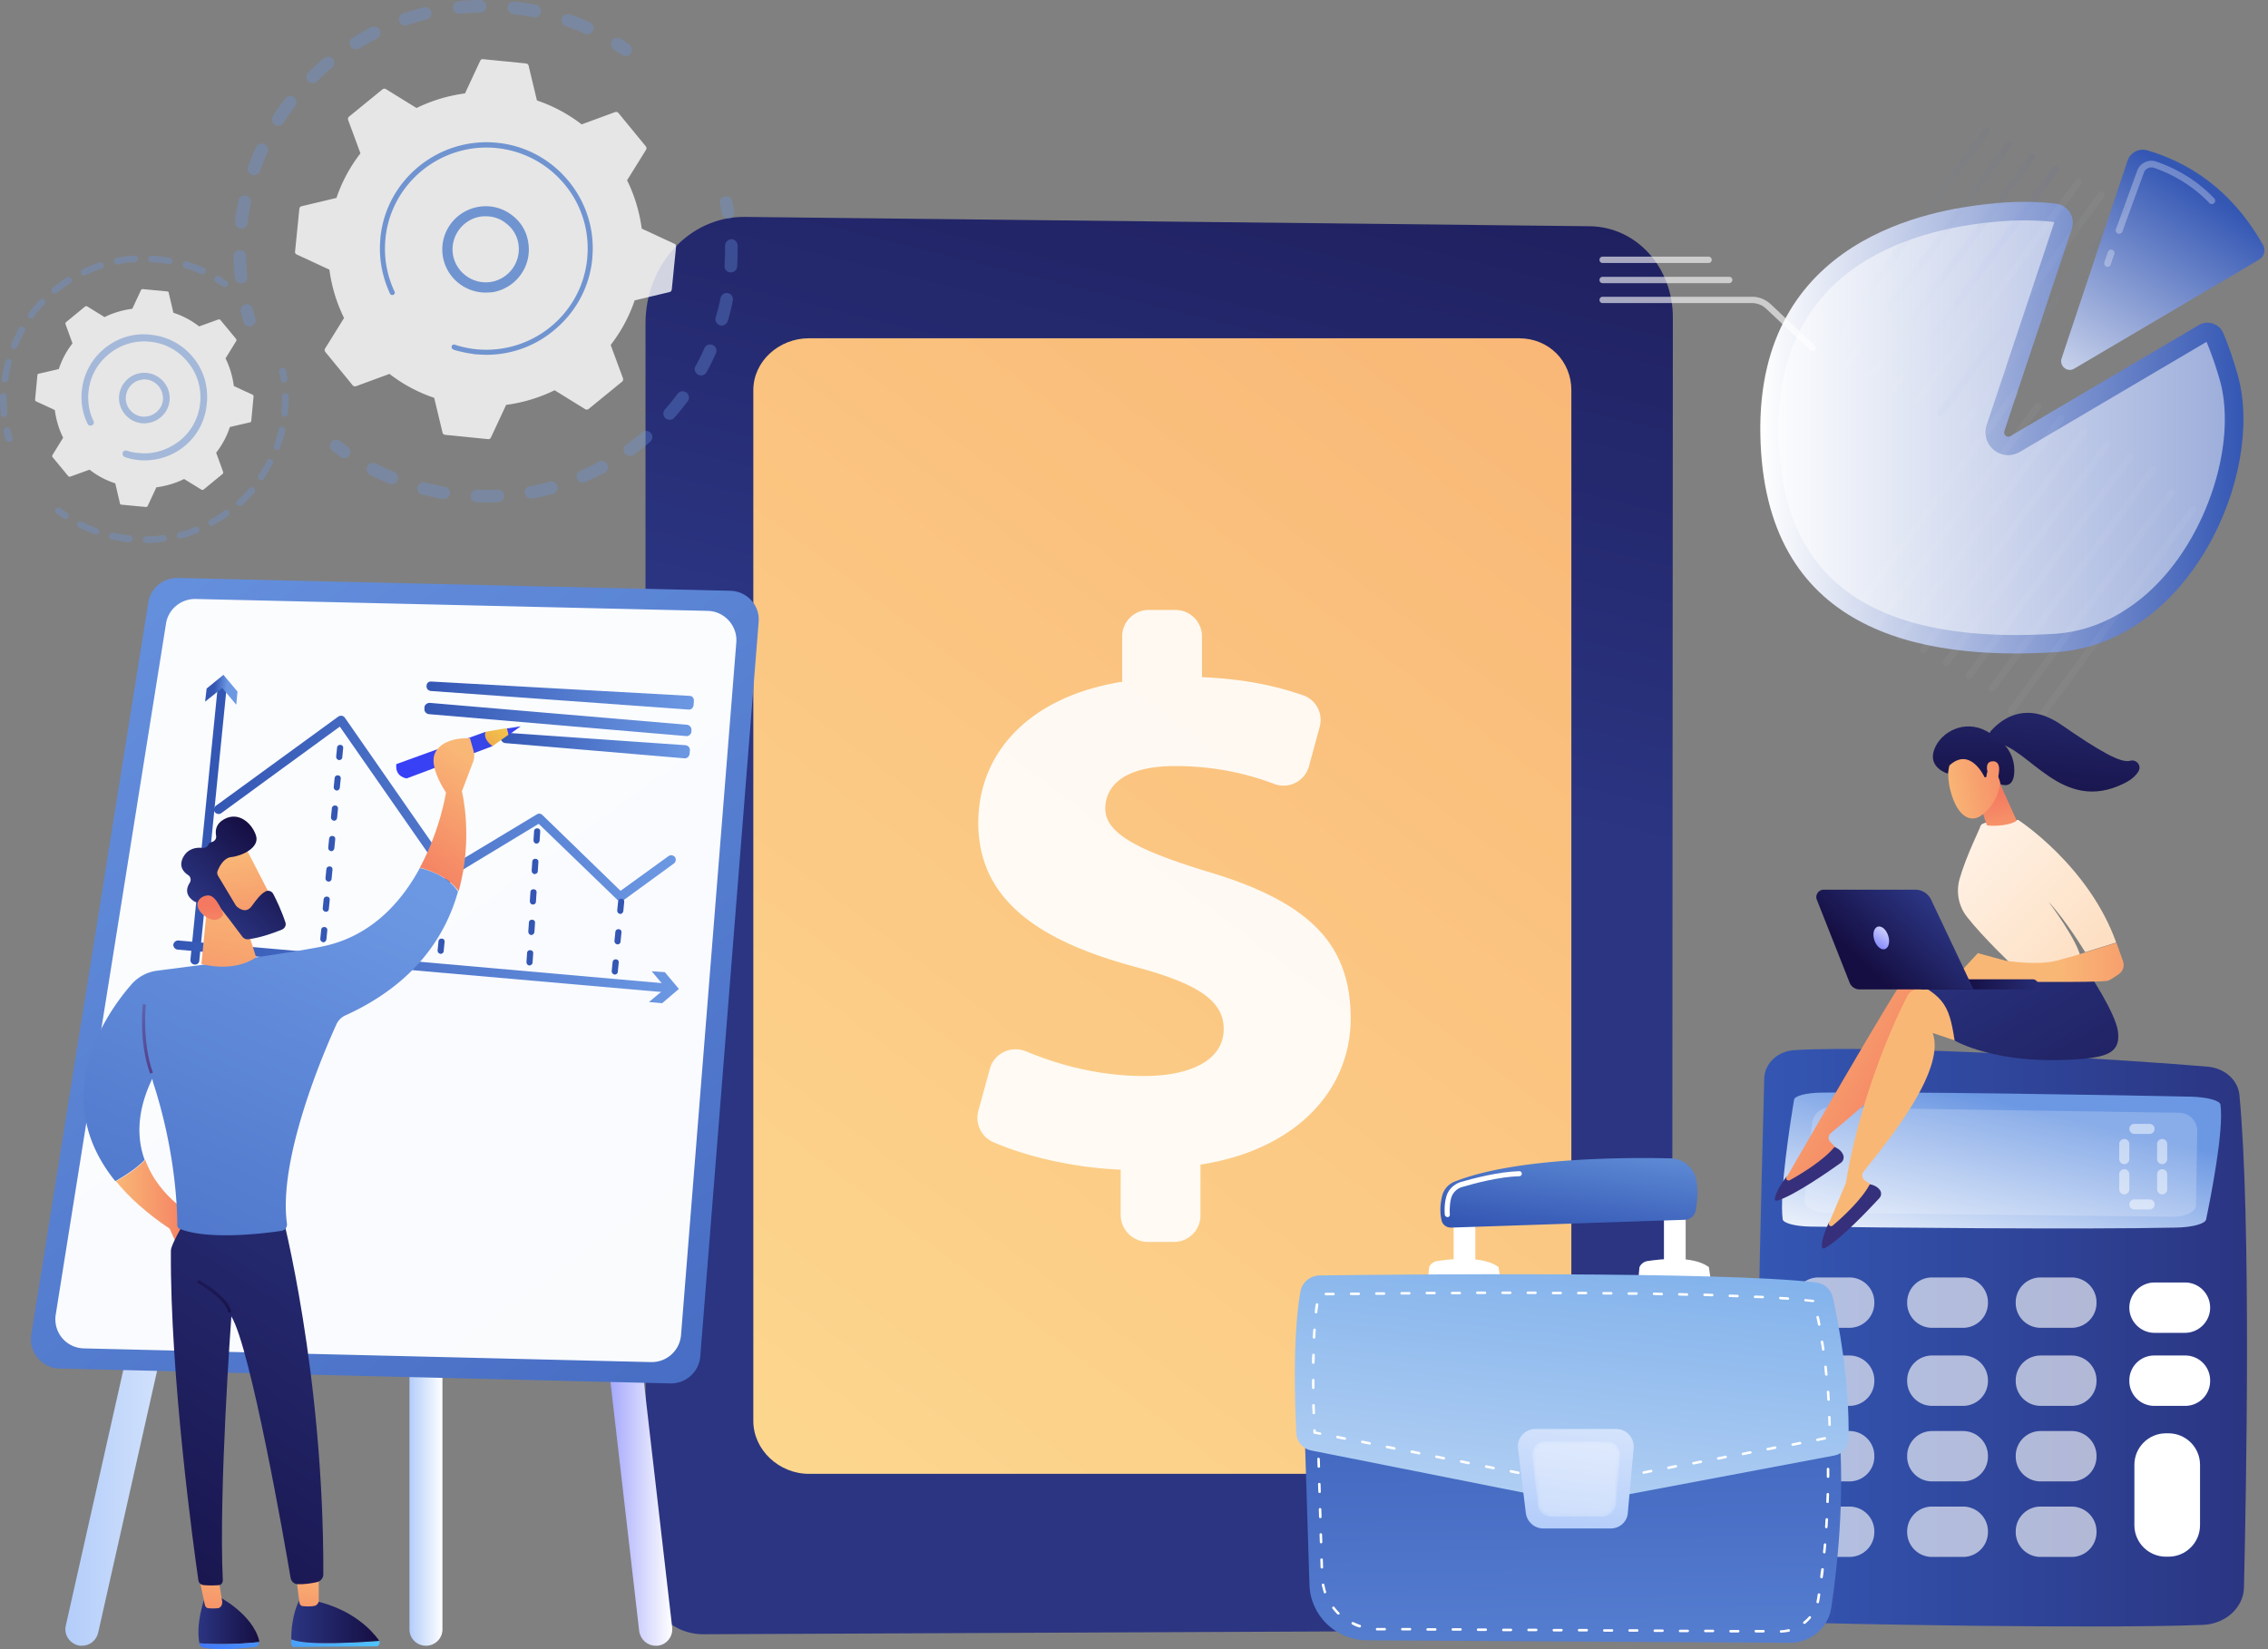
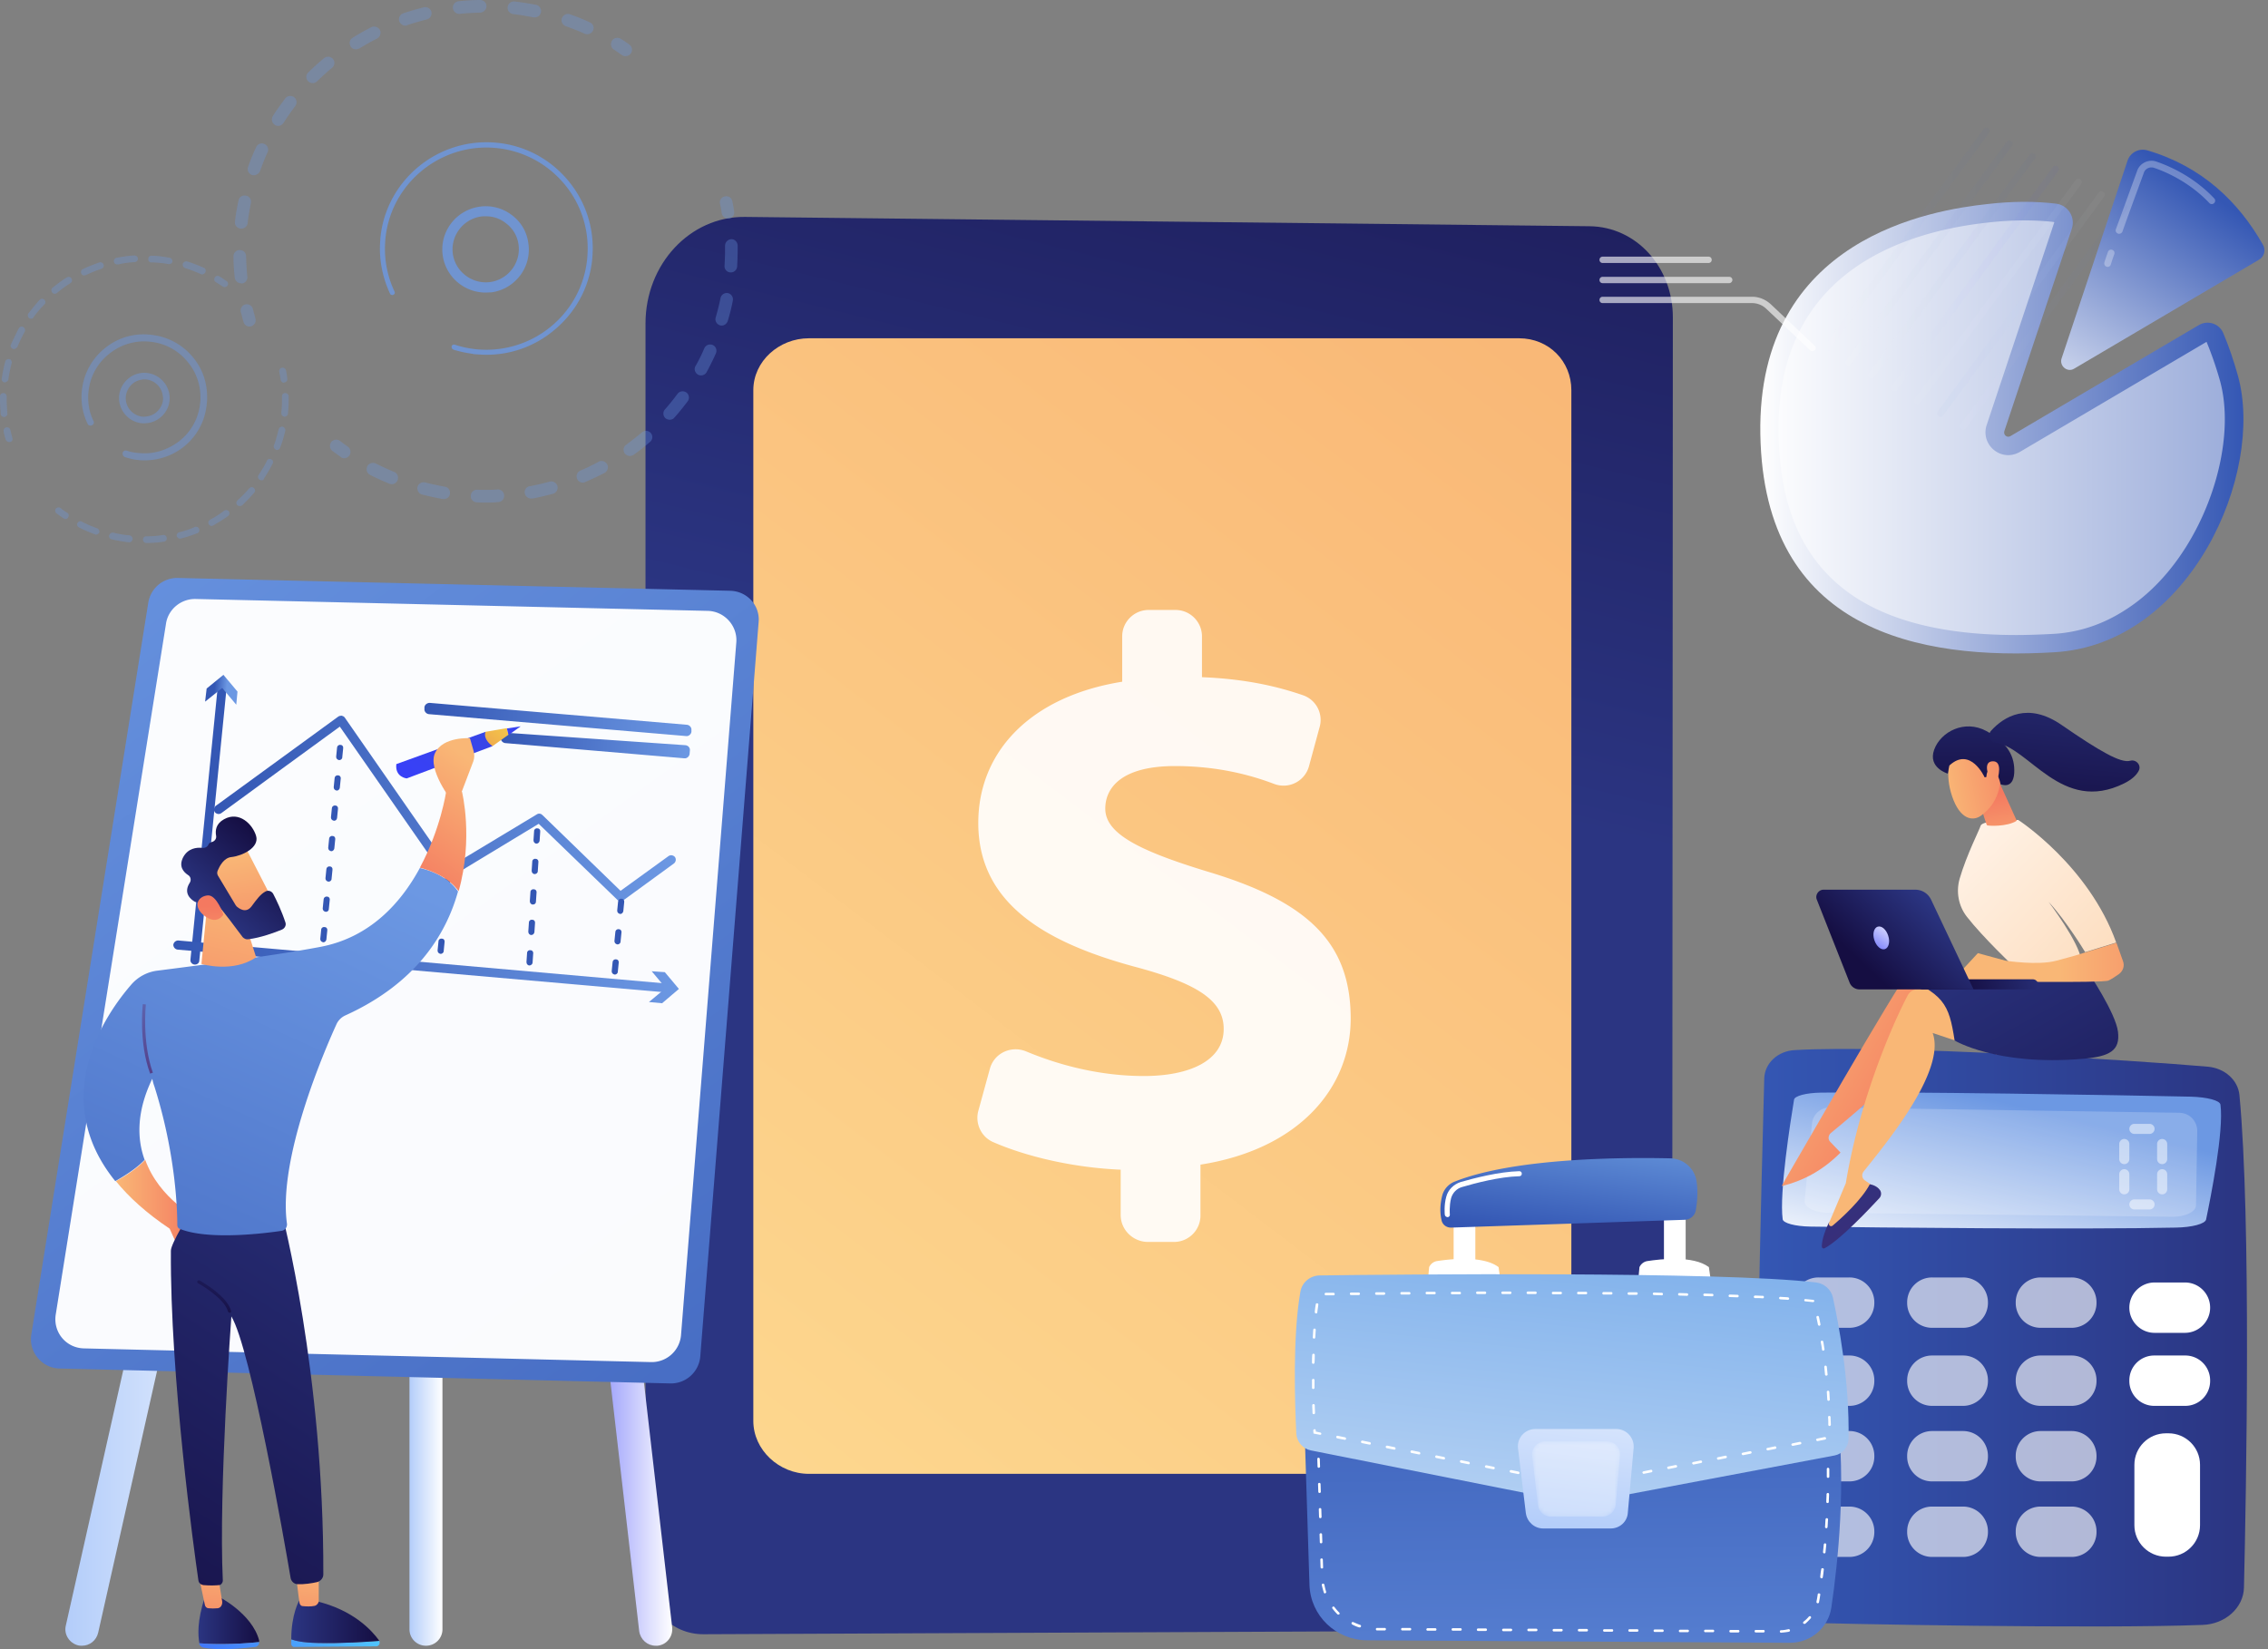
<svg xmlns="http://www.w3.org/2000/svg" width="550" height="400" fill="none">
  <rect width="100%" height="100%" fill="#808080" stroke="none" />
  <path fill="url(#a)" d="m180.602 52.612 204.867 2.26c11.327.121 20.205 9.893 20.205 22.107l-.183 302.91c0 8.489-6.858 15.512-15.185 15.512l-219.684.978c-7.776.061-14.083-6.413-14.083-14.352V78.445c0-14.352 10.776-25.955 24.063-25.833Z" />
  <path fill="url(#b)" d="M368.387 82.048H196.154c-7.225 0-13.47 5.557-13.47 12.58v250.024c0 7.023 6.245 12.824 13.47 12.824h172.233c7.225 0 12.674-5.801 12.674-12.824V94.628c0-7.023-5.449-12.58-12.674-12.58Z" />
  <path fill="#fff" d="M271.77 294.696v-10.993c-11.511-.488-22.899-3.175-30.981-6.717-2.878-1.283-4.348-4.52-3.552-7.512l2.817-10.26c1.041-3.786 5.143-5.68 8.755-4.214 8.021 3.359 17.94 5.985 28.594 5.985 11.082 0 19.348-3.725 19.348-11.42 0-6.901-6.368-11.054-21.797-15.146-21.981-5.985-37.717-15.573-37.717-34.81 0-17.405 12.797-30.719 34.9-34.261v-10.992c0-3.542 2.878-6.413 6.429-6.413h6.49c3.551 0 6.429 2.871 6.429 6.413v9.893c10.654.428 18.368 2.26 24.552 4.397a6.329 6.329 0 0 1 3.98 7.695l-2.571 9.466a6.397 6.397 0 0 1-8.45 4.336c-5.633-2.137-13.654-4.336-24.062-4.336-13.164 0-16.899 5.435-16.899 10.321 0 5.985 7.898 10.138 24.981 15.329 24.43 7.328 34.532 17.405 34.532 35.604 0 16.672-12.368 31.635-36.43 35.421v12.336c0 3.542-2.878 6.413-6.429 6.413h-6.49c-3.552-.123-6.429-2.993-6.429-6.535Z" opacity=".9" />
  <path fill="url(#c)" d="M427.839 261.534c-.613 22.291-2.633 99.301-1.715 126.6.123 2.87 2.756 5.191 6.001 5.313 16.164.488 75.554 1.649 102.005.672 5.51-.184 9.919-4.153 10.041-9.039.551-23.451 1.776-89.285-1.102-119.515-.367-3.603-3.551-6.474-7.653-6.84-17.634-1.527-77.208-5.374-100.108-4.031-4.163.184-7.347 3.176-7.469 6.84Z" />
  <path fill="url(#d)" d="M435.064 266.725c-.858 5.191-3.613 22.596-2.756 29.009.123.916 3 1.71 6.674 1.771 15.062.244 66.555.733 88.658.244 3.979-.061 7.102-.916 7.347-1.954 1.102-5.313 4.347-21.497 3.49-27.848-.123-1.038-3.184-1.832-7.164-1.954-16.347-.367-71.024-1.283-89.821-.978-3.49.061-6.306.794-6.428 1.71Z" />
  <path fill="#fff" d="M531.62 271.244c-.796-.855-1.899-1.282-3.062-1.343l-84.739-1.283c-2.265-.061-4.163 1.649-4.408 3.909l-1.776 18.749c-.122 1.526 2.388 2.809 5.633 2.87l83.331.977c3.245.061 5.878-1.16 5.939-2.748l.306-18.077a4.509 4.509 0 0 0-1.224-3.054Z" opacity=".2" />
  <path fill="url(#e)" d="M454.534 316.009a6.029 6.029 0 0 1-6.062 6.046h-7.47a6.028 6.028 0 0 1-6.061-6.046v-.122a6.028 6.028 0 0 1 6.061-6.046h7.47a6.029 6.029 0 0 1 6.062 6.046v.122Z" opacity=".63" />
  <path fill="url(#f)" d="M482.086 316.009a6.029 6.029 0 0 1-6.062 6.046h-7.469a6.029 6.029 0 0 1-6.062-6.046v-.122a6.029 6.029 0 0 1 6.062-6.046h7.469a6.029 6.029 0 0 1 6.062 6.046v.122Z" opacity=".63" />
  <path fill="url(#g)" d="M508.414 316.009a6.028 6.028 0 0 1-6.061 6.046h-7.47a6.029 6.029 0 0 1-6.062-6.046v-.122a6.029 6.029 0 0 1 6.062-6.046h7.47a6.028 6.028 0 0 1 6.061 6.046v.122Z" opacity=".63" />
  <path fill="#fff" d="M535.966 317.17c0 3.358-2.755 6.107-6.122 6.107h-7.348c-3.367 0-6.122-2.749-6.122-6.107 0-3.359 2.755-6.108 6.122-6.108h7.348a6.094 6.094 0 0 1 6.122 6.108Z" />
  <path fill="url(#h)" d="M454.534 334.941a6.029 6.029 0 0 1-6.062 6.046h-7.47a6.028 6.028 0 0 1-6.061-6.046v-.122a6.028 6.028 0 0 1 6.061-6.046h7.47a6.029 6.029 0 0 1 6.062 6.046v.122Z" opacity=".63" />
  <path fill="url(#i)" d="M482.086 334.941a6.029 6.029 0 0 1-6.062 6.046h-7.469a6.029 6.029 0 0 1-6.062-6.046v-.122a6.029 6.029 0 0 1 6.062-6.046h7.469a6.029 6.029 0 0 1 6.062 6.046v.122Z" opacity=".63" />
  <path fill="url(#j)" d="M508.414 334.941a6.028 6.028 0 0 1-6.061 6.046h-7.47a6.029 6.029 0 0 1-6.062-6.046v-.122a6.029 6.029 0 0 1 6.062-6.046h7.47a6.028 6.028 0 0 1 6.061 6.046v.122Z" opacity=".63" />
  <path fill="url(#k)" d="M535.966 334.941a6.028 6.028 0 0 1-6.061 6.046h-7.47a6.028 6.028 0 0 1-6.061-6.046v-.122a6.028 6.028 0 0 1 6.061-6.046h7.47a6.028 6.028 0 0 1 6.061 6.046v.122Z" />
  <path fill="url(#l)" d="M454.534 353.262a6.029 6.029 0 0 1-6.062 6.046h-7.47a6.028 6.028 0 0 1-6.061-6.046v-.122a6.028 6.028 0 0 1 6.061-6.046h7.47a6.029 6.029 0 0 1 6.062 6.046v.122Z" opacity=".63" />
  <path fill="url(#m)" d="M482.086 353.262a6.029 6.029 0 0 1-6.062 6.046h-7.469a6.029 6.029 0 0 1-6.062-6.046v-.122a6.029 6.029 0 0 1 6.062-6.046h7.469a6.029 6.029 0 0 1 6.062 6.046v.122Z" opacity=".63" />
  <path fill="url(#n)" d="M508.414 353.262a6.028 6.028 0 0 1-6.061 6.046h-7.47a6.029 6.029 0 0 1-6.062-6.046v-.122a6.029 6.029 0 0 1 6.062-6.046h7.47a6.028 6.028 0 0 1 6.061 6.046v.122Z" opacity=".63" />
  <path fill="url(#o)" d="M454.534 371.583a6.029 6.029 0 0 1-6.062 6.046h-7.47a6.028 6.028 0 0 1-6.061-6.046v-.122a6.028 6.028 0 0 1 6.061-6.046h7.47a6.029 6.029 0 0 1 6.062 6.046v.122Z" opacity=".63" />
  <path fill="url(#p)" d="M482.086 371.583a6.029 6.029 0 0 1-6.062 6.046h-7.469a6.029 6.029 0 0 1-6.062-6.046v-.122a6.029 6.029 0 0 1 6.062-6.046h7.469a6.029 6.029 0 0 1 6.062 6.046v.122Z" opacity=".63" />
  <path fill="url(#q)" d="M508.414 371.583a6.028 6.028 0 0 1-6.061 6.046h-7.47a6.029 6.029 0 0 1-6.062-6.046v-.122a6.029 6.029 0 0 1 6.062-6.046h7.47a6.028 6.028 0 0 1 6.061 6.046v.122Z" opacity=".63" />
  <path fill="url(#r)" d="M533.517 369.935c0 4.214-3.428 7.634-7.653 7.634h-.612c-4.225 0-7.654-3.42-7.654-7.634v-14.657c0-4.214 3.429-7.634 7.654-7.634h.612c4.225 0 7.653 3.42 7.653 7.634v14.657Z" />
  <g fill="#fff" opacity=".7">
    <path d="M522.497 273.809c0 .672-.551 1.222-1.225 1.222h-3.673c-.674 0-1.225-.55-1.225-1.222 0-.671.551-1.221 1.225-1.221h3.673c.674 0 1.225.55 1.225 1.221ZM522.497 292.131c0 .671-.551 1.221-1.225 1.221h-3.673c-.674 0-1.225-.55-1.225-1.221 0-.672.551-1.222 1.225-1.222h3.673c.674 0 1.225.55 1.225 1.222ZM516.374 281.138c0 .672-.551 1.221-1.225 1.221a1.226 1.226 0 0 1-1.224-1.221v-3.664c0-.672.551-1.222 1.224-1.222.674 0 1.225.55 1.225 1.222v3.664ZM516.374 288.466c0 .672-.551 1.222-1.225 1.222-.673 0-1.224-.55-1.224-1.222v-3.664c0-.672.551-1.221 1.224-1.221.674 0 1.225.549 1.225 1.221v3.664ZM525.558 281.138c0 .672-.551 1.221-1.225 1.221a1.226 1.226 0 0 1-1.224-1.221v-3.664c0-.672.551-1.222 1.224-1.222.674 0 1.225.55 1.225 1.222v3.664ZM525.558 288.466c0 .672-.551 1.222-1.225 1.222-.673 0-1.224-.55-1.224-1.222v-3.664c0-.672.551-1.221 1.224-1.221.674 0 1.225.549 1.225 1.221v3.664Z" opacity=".7" />
  </g>
  <path fill="url(#s)" d="m316.205 341.658 1.347 42.75c.245 7.451 6.367 13.374 13.898 13.435l102.618.611c5.02 0 9.306-3.603 10.041-8.55 1.592-10.809 3.674-30.108 1.347-48.246H316.205Z" />
  <path fill="#fff" d="M431.925 396.011c-.184 0-.306-.122-.306-.305s.122-.305.306-.305c.612 0 1.163-.122 1.775-.244.184-.062.306.061.368.244.061.183-.062.305-.245.366-.612.122-1.286.183-1.898.244Zm-4.286-.061h-1.837c-.184 0-.306-.122-.306-.305s.122-.305.306-.305h1.837c.183 0 .306.122.306.305s-.123.305-.306.305Zm-6.123 0h-1.837c-.183 0-.306-.122-.306-.305s.123-.305.306-.305h1.837c.184 0 .306.122.306.305s-.122.305-.306.305Zm-6.123-.061h-1.837c-.183 0-.306-.122-.306-.305s.123-.305.306-.305h1.837c.184 0 .306.122.306.305s-.122.305-.306.305Zm-6.122 0h-1.837c-.184 0-.306-.122-.306-.305s.183-.305.306-.305h1.837c.183 0 .306.122.306.305 0 .122-.123.305-.306.305Zm-6.123-.061h-1.837c-.184 0-.306-.122-.306-.305s.122-.305.306-.305h1.837c.183 0 .306.122.306.305s-.123.305-.306.305Zm-6.123-.061h-1.837c-.184 0-.306-.122-.306-.305s.122-.305.306-.305h1.837c.184 0 .306.122.306.305s-.122.305-.306.305Zm-6.123 0h-1.837c-.183 0-.306-.122-.306-.305s.123-.305.306-.305h1.837c.184 0 .306.122.306.305s-.122.305-.306.305Zm-6.123-.061h-1.836c-.184 0-.306-.122-.306-.305s.122-.306.306-.306h1.836c.184 0 .307.123.307.306s-.123.305-.307.305Zm-6.122 0h-1.837c-.184 0-.306-.122-.306-.305s.122-.306.306-.306h1.837c.183 0 .306.123.306.306 0 .122-.123.305-.306.305Zm-6.123-.061h-1.837c-.184 0-.306-.122-.306-.305s.122-.306.306-.306h1.837c.184 0 .306.123.306.306s-.122.305-.306.305Zm-6.123 0h-1.837c-.183 0-.306-.122-.306-.305s.123-.306.306-.306h1.837c.184 0 .306.123.306.306 0 .122-.122.305-.306.305Zm-6.123-.061h-1.836c-.184 0-.307-.122-.307-.305 0-.184.123-.306.307-.306h1.836c.184 0 .307.122.307.306 0 .183-.123.305-.307.305Zm-6.122-.061h-1.837c-.184 0-.306-.122-.306-.305 0-.184.122-.306.306-.306h1.837c.183 0 .306.122.306.306 0 .183-.123.305-.306.305Zm-6.123 0h-1.837c-.184 0-.306-.122-.306-.305 0-.184.184-.306.306-.306h1.837c.184 0 .306.122.306.306 0 .183-.122.305-.306.305Zm-6.123-.061h-1.837c-.183 0-.306-.122-.306-.305 0-.184.123-.306.306-.306h1.837c.184 0 .306.122.306.306 0 .183-.122.305-.306.305Zm-6.123 0h-1.836c-.184 0-.307-.122-.307-.305 0-.184.123-.306.307-.306h1.836c.184 0 .307.122.307.306 0 .122-.123.305-.307.305Zm-6.061-.733h-.123a8.476 8.476 0 0 1-1.714-.733c-.122-.061-.184-.244-.122-.427.061-.122.244-.184.428-.122.551.244 1.102.488 1.653.671.184.061.245.245.184.367-.061.183-.184.244-.306.244Zm107.822-.855a.462.462 0 0 1-.245-.122c-.123-.122-.061-.305.061-.428.49-.366.918-.794 1.286-1.221a.377.377 0 0 1 .428-.061.374.374 0 0 1 .062.427c-.429.489-.858.916-1.347 1.344-.123.061-.184.061-.245.061Zm-112.965-2.26c-.061 0-.184 0-.245-.061a13.462 13.462 0 0 1-1.225-1.404c-.122-.122-.061-.306.061-.428.123-.122.307-.061.429.061.367.489.735.916 1.163 1.344a.293.293 0 0 1 0 .427c-.061 0-.122.061-.183.061Zm116.21-2.748h-.062c-.183-.061-.244-.183-.244-.366.061-.306.122-.611.183-.977l.123-.794c0-.183.183-.306.367-.245.184 0 .306.184.245.367l-.122.794c-.062.366-.123.672-.184 1.038 0 .061-.123.183-.306.183Zm-119.455-2.382a.336.336 0 0 1-.306-.183c-.184-.61-.368-1.221-.49-1.832-.062-.183.061-.305.245-.366.183 0 .306.061.367.244.122.611.245 1.16.429 1.71.061.183-.062.305-.184.366 0 .061-.061.061-.061.061Zm120.373-3.664c-.184 0-.306-.183-.306-.366.061-.611.122-1.222.245-1.832 0-.184.184-.306.367-.245.184 0 .306.184.245.367-.061.611-.122 1.221-.245 1.832 0 .122-.122.244-.306.244Zm-121.169-2.382c-.184 0-.306-.122-.306-.305l-.062-1.832c0-.183.123-.305.306-.305.184 0 .307.122.307.305l.061 1.832c.061.183-.123.305-.306.305.061 0 0 0 0 0Zm121.843-3.664c-.184 0-.306-.183-.306-.305l.183-1.832c0-.183.184-.306.306-.306.184 0 .306.184.306.306l-.183 1.832c0 .183-.123.305-.306.305Zm-122.027-2.443c-.184 0-.306-.122-.306-.305l-.061-1.832c0-.183.122-.305.306-.305.183 0 .306.122.306.305l.061 1.832c0 .183-.122.305-.306.305Zm122.516-3.664c-.183 0-.306-.183-.306-.305.062-.611.062-1.222.123-1.832 0-.184.183-.306.306-.306.184 0 .306.184.306.306-.061.61-.061 1.221-.122 1.832 0 .183-.123.305-.307.305Zm-122.7-2.443c-.183 0-.306-.122-.306-.305l-.061-1.832c0-.183.122-.305.306-.305s.306.122.306.305l.061 1.832c0 .183-.122.305-.306.305Zm123.007-3.664c-.184 0-.307-.122-.307-.305 0-.611.062-1.222.062-1.832 0-.184.183-.306.306-.306.184 0 .306.122.306.306 0 .61-.061 1.221-.061 1.832 0 .183-.123.305-.306.305Zm-123.19-2.443c-.184 0-.306-.122-.306-.305l-.062-1.832c0-.183.123-.306.306-.306.184 0 .307.123.307.306l.061 1.832c0 .183-.123.305-.306.305Zm123.312-3.664c-.184 0-.306-.122-.306-.305v-1.832c0-.184.122-.306.306-.306.123 0 .306.122.306.306v1.832c0 .183-.122.305-.306.305Zm-123.496-2.443c-.184 0-.306-.122-.306-.305l-.061-1.832c0-.183.122-.306.306-.306.122 0 .306.123.306.306l.061 1.832c0 .183-.184.305-.306.305Zm123.374-3.664c-.184 0-.307-.122-.307-.305 0-.611-.061-1.222-.061-1.832 0-.184.123-.306.306-.306.184 0 .307.122.307.306.061.61.061 1.221.061 1.832 0 .183-.123.305-.306.305Zm-123.619-2.443c-.184 0-.306-.122-.306-.305l-.061-1.832c0-.184.122-.306.306-.306.122 0 .306.122.306.306l.061 1.832c0 .183-.122.305-.306.305Zm123.19-3.664c-.184 0-.306-.122-.306-.305l-.184-1.833c0-.183.123-.305.245-.305.184 0 .306.122.306.244l.184 1.833c.061.244-.061.366-.245.366Zm-123.374-2.443c-.183 0-.306-.122-.306-.305l-.061-1.832c0-.184.122-.306.306-.306.123 0 .306.122.306.306l.062 1.832c0 .183-.123.305-.307.305Zm121.109-1.832h-1.837c-.184 0-.306-.122-.306-.305 0-.184.122-.306.306-.306h1.837c.183 0 .306.122.306.306 0 .183-.123.305-.306.305Zm-6.123 0h-1.837c-.184 0-.306-.122-.306-.305 0-.184.122-.306.306-.306h1.837c.184 0 .306.122.306.306 0 .183-.122.305-.306.305Zm-6.123 0h-1.837c-.183 0-.306-.122-.306-.305 0-.184.123-.306.306-.306h1.837c.184 0 .306.122.306.306 0 .183-.122.305-.306.305Zm-6.123 0h-1.837c-.183 0-.306-.122-.306-.305 0-.184.123-.306.306-.306h1.837c.184 0 .306.122.306.306 0 .183-.122.305-.306.305Zm-6.122 0h-1.837c-.184 0-.306-.122-.306-.305 0-.184.122-.306.306-.306h1.837c.183 0 .306.122.306.306 0 .183-.123.305-.306.305Zm-6.123 0h-1.837c-.184 0-.306-.122-.306-.305 0-.184.122-.306.306-.306h1.837c.183 0 .306.122.306.306 0 .183-.123.305-.306.305Zm-6.123 0h-1.837c-.183 0-.306-.122-.306-.305 0-.184.123-.306.306-.306h1.837c.184 0 .306.122.306.306 0 .183-.122.305-.306.305Zm-6.123 0H395.8c-.183 0-.306-.122-.306-.305 0-.184.123-.306.306-.306h1.837c.184 0 .306.122.306.306 0 .183-.122.305-.306.305Zm-6.122 0h-1.837c-.184 0-.306-.122-.306-.305 0-.184.122-.306.306-.306h1.837c.183 0 .306.122.306.306 0 .183-.123.305-.306.305Zm-6.123 0h-1.837c-.184 0-.306-.122-.306-.305 0-.184.122-.306.306-.306h1.837c.183 0 .306.122.306.306 0 .183-.123.305-.306.305Zm-6.123 0h-1.837c-.184 0-.306-.122-.306-.305 0-.184.122-.306.306-.306h1.837c.184 0 .306.122.306.306 0 .183-.122.305-.306.305Zm-6.123 0h-1.837c-.183 0-.306-.122-.306-.305 0-.184.123-.306.306-.306h1.837c.184 0 .306.122.306.306 0 .183-.122.305-.306.305Zm-6.123 0h-1.836c-.184 0-.307-.122-.307-.305 0-.184.123-.306.307-.306h1.836c.184 0 .307.122.307.306 0 .183-.123.305-.307.305Zm-6.122 0h-1.837c-.184 0-.306-.122-.306-.305 0-.184.122-.306.306-.306h1.837c.183 0 .306.122.306.306 0 .183-.123.305-.306.305Zm-6.123 0h-1.837c-.184 0-.306-.122-.306-.305 0-.184.122-.306.306-.306h1.837c.184 0 .306.122.306.306 0 .183-.122.305-.306.305Zm-6.123 0h-1.837c-.183 0-.306-.122-.306-.305 0-.184.123-.306.306-.306h1.837c.184 0 .306.122.306.306 0 .183-.122.305-.306.305Zm-6.123 0h-1.836c-.184 0-.307-.122-.307-.305 0-.184.123-.306.307-.306h1.836c.184 0 .307.122.307.306 0 .183-.123.305-.307.305Zm-6.122 0h-1.837c-.184 0-.306-.122-.306-.305 0-.184.122-.306.306-.306h1.837c.183 0 .306.122.306.306 0 .183-.123.305-.306.305Zm-6.123 0h-1.837c-.184 0-.306-.122-.306-.305 0-.184.122-.306.306-.306h1.837c.184 0 .306.122.306.306 0 .183-.122.305-.306.305Zm-6.123 0h-1.837c-.183 0-.306-.122-.306-.305 0-.184.123-.306.306-.306h1.837c.184 0 .306.122.306.306 0 .183-.122.305-.306.305ZM346.267 310.635l.306-3.298c.368-.794 1.102-1.343 1.898-1.466 3.184-.488 11.144-1.404 14.94 1.466l.551 3.848-17.695-.55Z" />
  <path fill="url(#t)" d="M356.247 307.459a4.469 4.469 0 0 1-2.204 0c-.919-.244-1.531-1.038-1.531-1.954v-10.321h5.266v10.321c0 .977-.613 1.771-1.531 1.954Z" />
  <path fill="#fff" d="m397.27 310.635.306-3.298c.367-.794 1.102-1.343 1.898-1.466 3.184-.488 11.143-1.404 14.939 1.466l.551 3.848-17.694-.55Z" />
  <path fill="url(#u)" d="M407.25 307.459a4.493 4.493 0 0 1-2.204 0c-.919-.244-1.531-1.038-1.531-1.954v-11.42h5.266v11.42c0 .977-.674 1.771-1.531 1.954Z" />
  <path fill="url(#v)" d="m351.961 297.749 56.636-1.893c1.286-.061 2.388-.977 2.633-2.26.306-1.771.612-4.397.184-7.145-.49-3.115-3.184-5.435-6.307-5.497-10.592-.244-37.471-.244-52.288 5.619a5.021 5.021 0 0 0-3.123 3.603c-.367 1.527-.612 3.603-.122 5.741.183 1.099 1.224 1.893 2.387 1.832Z" />
  <path fill="#fff" d="M350.981 295.184c-.306 0-.551-.244-.612-.55 0-.122-.245-2.259.368-4.397.428-1.649 1.775-2.992 3.49-3.542 3.183-.916 9.245-2.504 14.204-2.626.368 0 .613.244.613.611 0 .366-.245.611-.613.611-4.837.122-10.776 1.71-13.898 2.626-1.286.366-2.266 1.404-2.633 2.687-.49 1.893-.306 3.908-.306 3.969.061.306-.184.611-.551.672 0-.061-.062-.061-.062-.061Z" />
  <path fill="url(#w)" d="M320.001 309.352c18.307-.244 97.413-1.038 120.434 1.71 1.96.245 3.613 1.71 4.041 3.604 1.347 6.107 4.103 20.336 3.796 34.443-.061 1.894-1.469 3.543-3.367 3.909l-52.472 9.893H373.82l-55.901-11.114c-1.959-.367-3.429-2.077-3.551-4.031-.368-7.084-.919-23.757.979-34.444.368-2.26 2.327-3.908 4.654-3.97Z" />
  <path fill="#fff" d="M374.187 358.758c-.061 0-.061 0 0 0l-1.837-.366c-.184-.061-.245-.183-.245-.367.061-.183.184-.305.367-.244l1.776.367h1.898c.184 0 .306.122.306.305s-.122.305-.306.305h-1.959Zm14.143 0h-1.836c-.184 0-.307-.122-.307-.305s.123-.305.307-.305h1.836c.184 0 .307.122.307.305 0 .122-.123.305-.307.305Zm-6.122 0h-1.837c-.184 0-.306-.122-.306-.305s.122-.305.306-.305h1.837c.183 0 .306.122.306.305 0 .122-.123.305-.306.305Zm10.408-.122c-.122 0-.245-.122-.306-.244-.061-.183.061-.306.245-.367l1.776-.366c.183 0 .306.061.367.244s-.061.306-.245.367l-1.837.366c.062 0 0 0 0 0Zm-24.429-1.099c-.062 0-.062 0 0 0l-1.837-.367c-.184-.061-.245-.183-.245-.366.061-.183.183-.244.367-.244l1.776.366c.183.061.245.183.245.367-.062.183-.184.244-.306.244Zm30.43-.061c-.123 0-.245-.122-.306-.245-.062-.183.061-.305.244-.366l1.776-.366c.184-.061.306.061.367.244.062.183-.061.305-.245.366l-1.836.367c.061 0 0 0 0 0Zm-36.431-1.099c-.061 0-.061 0 0 0l-1.837-.367c-.183-.061-.245-.183-.245-.366.062-.184.184-.245.368-.245l1.775.367c.184.061.245.183.245.366-.061.122-.183.245-.306.245Zm42.431-.062c-.123 0-.245-.122-.306-.244-.061-.183.061-.305.245-.366l1.775-.367c.184 0 .306.061.368.245.061.183-.062.305-.245.366l-1.837.366c.061 0 .061 0 0 0Zm6.061-1.099c-.122 0-.244-.122-.306-.244-.061-.183.062-.305.245-.367l1.776-.366c.184 0 .306.061.367.244.061.184-.061.306-.245.367l-1.837.366Zm-54.553-.061-1.837-.366c-.184-.061-.245-.184-.245-.367.061-.183.184-.305.367-.244l1.776.366c.184.061.245.184.245.367s-.123.244-.306.244Zm60.554-1.099c-.123 0-.245-.122-.306-.244-.062-.184.061-.306.245-.367l1.775-.366c.184-.061.306.061.368.244.061.183-.062.305-.245.366l-1.837.367c.061 0 0 0 0 0Zm-66.555-.061-1.836-.367c-.184-.061-.245-.183-.245-.366.061-.183.183-.305.367-.244l1.776.366c.183.061.245.183.245.366 0 .123-.123.245-.307.245Zm72.555-1.038c-.122 0-.245-.123-.306-.245-.061-.183.061-.305.245-.366l1.775-.367c.184 0 .307.061.368.245.061.183-.061.305-.245.366l-1.837.367c.061 0 0 0 0 0Zm-78.555-.184-1.837-.366c-.183-.061-.245-.183-.245-.367.062-.183.184-.244.368-.244l1.775.367c.184.061.245.183.245.366s-.122.244-.306.244Zm84.555-.977c-.122 0-.244-.122-.306-.244-.061-.183.061-.305.245-.366l1.776-.367c.183-.061.306.061.367.244.061.184-.061.306-.245.367l-1.837.366c.062 0 .062 0 0 0Zm-90.555-.183-1.837-.366c-.184-.062-.245-.184-.245-.367.061-.183.184-.244.367-.244l1.776.366c.184.061.245.183.245.367 0 .122-.123.244-.306.244Zm96.617-.916c-.123 0-.245-.122-.306-.244-.061-.184.061-.306.245-.367l1.775-.366c.184 0 .306.061.368.244.061.183-.062.305-.245.367l-1.837.366s0-.061 0 0Zm-102.618-.305-1.836-.367c-.184-.061-.245-.183-.245-.366.061-.183.183-.245.367-.245l1.776.367c.183.061.245.183.245.366 0 .184-.184.245-.307.245Zm108.618-.855c-.122 0-.245-.123-.306-.245-.061-.183.061-.305.245-.366l1.776-.367c.183 0 .306.062.367.245s-.061.305-.245.366l-1.837.367c.061 0 0 0 0 0Zm-114.618-.306c-.061 0 0 0 0 0l-1.837-.366c-.183-.061-.245-.183-.245-.367.062-.183.184-.305.368-.244l1.775.367c.184.061.245.183.245.366 0 .122-.183.244-.306.244Zm-6-1.221c-.061 0 0 0 0 0l-1.592-.306-.061-.732c0-.184.122-.306.306-.306.184-.061.306.122.306.306v.244l1.102.244c.184.061.245.183.245.367a.337.337 0 0 1-.306.183Zm123.557-2.138c-.183 0-.306-.122-.306-.305 0-.611 0-1.221-.061-1.832 0-.183.122-.305.306-.305s.306.122.306.305c0 .611.061 1.221.061 1.832 0 .122-.122.305-.306.305Zm-125.088-2.87c-.184 0-.306-.122-.306-.305 0-.611-.061-1.222-.061-1.832 0-.184.122-.306.306-.306s.306.122.306.306c0 .61.061 1.221.061 1.832 0 .183-.122.305-.306.305Zm124.843-3.237c-.183 0-.306-.122-.306-.305-.061-.611-.061-1.221-.122-1.832 0-.183.122-.306.306-.306.183 0 .306.123.306.306.061.611.061 1.221.122 1.832 0 .122-.122.305-.306.305Zm-124.965-2.87c-.184 0-.306-.122-.306-.305v-1.833c0-.183.122-.305.306-.305.183 0 .306.122.306.305v1.833c0 .183-.123.305-.306.305Zm124.414-3.237c-.183 0-.306-.122-.306-.244l-.184-1.832c0-.183.123-.306.245-.367.184 0 .306.123.368.245l.183 1.832c.062.183-.061.366-.306.366.061 0 .061 0 0 0Zm-124.414-2.87c-.184 0-.306-.122-.306-.305 0-.611 0-1.222.061-1.833 0-.183.122-.305.306-.305s.306.122.306.305c0 .611 0 1.222-.061 1.833 0 .183-.123.305-.306.305Zm123.68-3.176c-.123 0-.307-.122-.307-.244-.061-.611-.183-1.221-.306-1.832 0-.183.061-.306.245-.367.184 0 .306.061.368.245.122.61.183 1.221.306 1.832 0 .183-.123.305-.306.366Zm-123.497-2.931c-.183 0-.306-.183-.306-.306.061-.61.061-1.221.123-1.832 0-.183.183-.305.306-.305.184 0 .306.183.306.305-.061.611-.061 1.222-.122 1.832 0 .184-.123.306-.307.306Zm122.517-3.115c-.123 0-.245-.122-.306-.244-.123-.611-.245-1.221-.368-1.771-.061-.183.062-.305.245-.367.184-.061.306.062.368.245.122.549.245 1.16.367 1.832 0 .122-.122.305-.306.305Zm-122.027-2.992c-.183 0-.306-.183-.306-.367.061-.61.123-1.221.245-1.832 0-.183.184-.305.367-.244.184 0 .306.183.245.366-.061.611-.183 1.222-.245 1.832 0 .123-.122.245-.306.245Zm120.496-2.748-1.837-.184c-.183 0-.306-.183-.245-.305 0-.183.184-.305.307-.244.673.061 1.285.122 1.836.183.184 0 .307.183.245.366 0 .061-.122.184-.306.184Zm-6.061-.55c-.613-.061-1.225-.061-1.837-.122-.184 0-.306-.183-.306-.306 0-.183.183-.305.306-.305.612.061 1.224.061 1.837.122.183 0 .306.183.306.306 0 .183-.184.305-.306.305Zm-6.123-.366c-.612-.062-1.225-.062-1.837-.062-.184 0-.306-.122-.306-.305s.184-.305.306-.305c.612 0 1.225.061 1.837.061.184 0 .306.122.306.305s-.122.306-.306.306Zm-6.123-.245-1.837-.061c-.183 0-.306-.122-.306-.305s.184-.306.306-.306l1.837.062c.184 0 .306.122.306.305s-.122.305-.306.305Zm-6.123-.244-1.836-.061c-.184 0-.307-.122-.307-.305 0-.184.123-.306.307-.306l1.836.061c.184 0 .306.122.306.306 0 .183-.122.305-.306.305Zm-6.122-.122-1.837-.061c-.184 0-.306-.122-.306-.306 0-.183.122-.305.306-.305l1.837.061c.183 0 .306.122.306.305 0 .184-.123.306-.306.306Zm-6.123-.122-1.837-.061c-.184 0-.306-.123-.306-.306s.122-.305.306-.305l1.837.061c.184 0 .306.122.306.305 0 .184-.122.306-.306.306Zm-81.433 0c-.184 0-.306-.122-.306-.306 0-.183.122-.305.306-.305h1.837c.184 0 .306.122.306.305 0 .184-.122.306-.306.306h-1.837Zm6.123-.061c-.184 0-.306-.123-.306-.306s.122-.305.306-.305h1.837c.183 0 .306.122.306.305s-.123.306-.306.306h-1.837Zm69.187-.061h-1.837c-.183 0-.306-.123-.306-.306s.123-.305.306-.305h1.837c.184 0 .306.122.306.305s-.122.306-.306.306Zm-63.064 0c-.184 0-.307-.123-.307-.306s.123-.305.307-.305h1.836c.184 0 .307.122.307.305s-.123.306-.307.306h-1.836Zm56.941-.062h-1.837c-.183 0-.306-.122-.306-.305s.123-.305.306-.305h1.837c.184 0 .306.122.306.305s-.122.305-.306.305Zm-50.819 0c-.183 0-.306-.122-.306-.305s.123-.305.306-.305h1.837c.184 0 .306.122.306.305s-.122.305-.306.305h-1.837Zm44.697-.061h-1.837c-.184 0-.306-.122-.306-.305s.122-.305.306-.305h1.837c.183 0 .306.122.306.305s-.123.305-.306.305Zm-38.574 0c-.184 0-.306-.122-.306-.305s.122-.305.306-.305h1.837c.184 0 .306.122.306.305s-.122.305-.306.305h-1.837Zm6.123 0c-.184 0-.306-.122-.306-.305s.122-.305.306-.305h1.837c.183 0 .306.122.306.305s-.123.305-.306.305h-1.837Zm26.328 0h-1.837c-.184 0-.306-.122-.306-.305s.122-.305.306-.305h1.837c.183 0 .306.122.306.305 0 .122-.123.305-.306.305Zm-20.205-.061c-.184 0-.306-.122-.306-.305s.122-.305.306-.305h1.836c.184 0 .307.122.307.305s-.123.305-.307.305h-1.836Zm14.082 0h-1.837c-.183 0-.306-.122-.306-.305s.123-.305.306-.305h1.837c.184 0 .306.122.306.305s-.122.305-.306.305Zm-7.96 0c-.183 0-.306-.122-.306-.305s.123-.305.306-.305h1.837c.184 0 .306.122.306.305s-.122.305-.306.305h-1.837Z" />
  <path fill="url(#x)" d="M390.596 370.728h-16.348c-2.143 0-3.919-1.587-4.225-3.725l-1.898-15.695c-.306-2.504 1.653-4.703 4.225-4.703h19.593c2.51 0 4.408 2.138 4.225 4.581l-1.409 15.695c-.122 2.198-1.959 3.847-4.163 3.847Z" />
  <mask id="z" width="22" height="19" x="371" y="349" maskUnits="userSpaceOnUse" style="mask-type:alpha">
    <path fill="url(#y)" d="M388.575 367.858h-12.429c-1.653 0-3-1.222-3.184-2.809l-1.408-11.909c-.245-1.893 1.286-3.542 3.184-3.542h14.94c1.898 0 3.367 1.588 3.183 3.481l-1.04 11.909a3.253 3.253 0 0 1-3.246 2.87Z" />
  </mask>
  <g mask="url(#z)">
    <path fill="url(#A)" d="M388.575 367.858h-12.429c-1.653 0-3-1.222-3.184-2.809l-1.408-11.909c-.245-1.893 1.286-3.542 3.184-3.542h14.94c1.898 0 3.367 1.588 3.183 3.481l-1.04 11.909a3.253 3.253 0 0 1-3.246 2.87Z" opacity=".32" />
  </g>
  <path fill="url(#B)" d="m533.223 78.847-45.674 26.927c-.826.495-1.763-.275-1.487-1.209l16.363-49.073c.937-2.803-.937-5.77-3.857-6.1-5.013-.605-10.578-.605-16.693.11-13.058 1.428-55.811 8.023-54.985 55.832.827 47.81 38.511 54.844 71.348 52.865 32.836-1.923 51.073-43.303 44.461-67.098-.992-3.517-2.149-7.034-3.581-10.386-.992-2.253-3.746-3.132-5.895-1.868Z" />
  <path fill="#fff" d="M488.927 154.023c-16.914 0-30.192-3.187-39.613-9.562-5.454-3.682-9.752-8.573-12.727-14.508-3.361-6.704-5.124-15.057-5.289-24.674-.331-18.739 6.501-32.697 20.22-41.49 8.099-5.165 18.456-8.517 30.798-9.836 2.92-.33 5.785-.495 8.539-.495 2.48 0 4.849.11 7.163.385.055 0 .055 0 .11.055s.055.11 0 .165l-16.363 49.073a5.481 5.481 0 0 0 .771 4.946c1.047 1.429 2.7 2.308 4.463 2.308.991 0 1.928-.275 2.81-.769l45.287-26.708c1.212 2.913 2.314 6.1 3.251 9.397 3.416 12.31-.771 30.06-10.137 43.194-3.802 5.33-8.265 9.616-13.223 12.694-5.289 3.352-11.074 5.22-17.08 5.55-3.085.165-6.115.275-8.98.275Z" opacity=".5" />
  <path fill="url(#C)" d="M548.76 59.338c-5.896-10.386-14.766-18.959-27.989-22.86-2.038-.605-4.187.494-4.848 2.528l-15.977 47.919c-.606 1.868 1.432 3.517 3.085 2.473l44.737-26.378c1.322-.714 1.763-2.363.992-3.682Z" />
  <g fill="#fff" opacity=".54">
    <path d="M513.884 56.7c-.11 0-.165 0-.275-.055-.441-.165-.661-.604-.496-1.044 1.818-4.946 4.022-11.046 5.179-14.233.661-1.813 2.755-2.803 4.573-2.198 3.085 1.044 9.09 3.627 14.104 8.957.33.33.275.88-.055 1.154-.331.33-.882.275-1.157-.055-4.793-5.055-10.468-7.528-13.388-8.517-.992-.33-2.149.164-2.479 1.209-1.157 3.187-3.416 9.232-5.179 14.233a.873.873 0 0 1-.827.549ZM511.13 64.723h-.166c-.44-.11-.716-.494-.661-.934 0-.11.055-.33.882-2.693.165-.44.606-.66 1.047-.494.44.165.661.604.496 1.044-.717 1.978-.772 2.363-.827 2.418a.772.772 0 0 1-.771.66Z" opacity=".54" />
  </g>
  <g fill="#fff" opacity=".78">
    <path d="M439.507 85.166a.708.708 0 0 1-.551-.22L428.323 74.89a4.989 4.989 0 0 0-3.416-1.374h-36.252a.753.753 0 0 1-.772-.769c0-.44.331-.77.772-.77h36.252c1.653 0 3.25.66 4.518 1.814l10.633 10.057c.33.274.33.769.055 1.099-.22.11-.441.22-.606.22ZM419.342 68.68h-30.687a.753.753 0 0 1-.772-.769c0-.44.331-.77.772-.77h30.687c.441 0 .772.33.772.77 0 .385-.386.77-.772.77ZM414.329 63.79h-25.674a.753.753 0 0 1-.772-.77c0-.44.331-.77.772-.77h25.674c.44 0 .771.33.771.77s-.331.77-.771.77Z" opacity=".78" />
  </g>
  <g opacity=".19">
    <path fill="url(#D)" d="M442.702 85.606a.888.888 0 0 1-.495-.165c-.386-.275-.441-.77-.166-1.154l39.007-53.03c.276-.385.772-.44 1.157-.165.386.275.441.77.166 1.154l-39.007 53.03a.788.788 0 0 1-.662.33Z" opacity=".19" />
    <path fill="url(#E)" d="M448.267 88.738a.89.89 0 0 1-.496-.165c-.386-.274-.441-.769-.165-1.154l39.007-53.03c.275-.384.771-.44 1.157-.165.385.275.441.77.165 1.155l-39.007 52.974c-.165.22-.386.385-.661.385Z" opacity=".19" />
    <path fill="url(#F)" d="M453.831 91.816a.893.893 0 0 1-.496-.165c-.385-.275-.44-.77-.165-1.154l39.007-53.03c.276-.385.772-.44 1.157-.165.386.275.441.77.166 1.154l-39.008 53.03a.785.785 0 0 1-.661.33Z" opacity=".19" />
    <path fill="url(#G)" d="M459.451 94.893a.89.89 0 0 1-.496-.165c-.386-.274-.441-.77-.165-1.154l39.007-53.03c.275-.384.771-.44 1.157-.165s.441.77.165 1.154l-39.007 53.03a.862.862 0 0 1-.661.33Z" opacity=".19" />
    <path fill="url(#H)" d="M465.016 98.025a.89.89 0 0 1-.496-.165c-.386-.274-.441-.769-.165-1.153l39.007-53.03c.275-.385.771-.44 1.157-.165.385.274.441.769.165 1.154l-39.007 53.03c-.165.165-.441.33-.661.33Z" opacity=".19" />
    <path fill="url(#I)" d="M470.58 101.103a.887.887 0 0 1-.495-.165c-.386-.275-.441-.769-.166-1.154l39.007-53.03c.276-.385.772-.44 1.157-.165.386.275.441.77.166 1.154l-39.007 53.03a.788.788 0 0 1-.662.33Z" opacity=".19" />
    <path fill="url(#J)" d="M476.145 104.18a.89.89 0 0 1-.496-.165c-.386-.275-.441-.769-.165-1.154l39.007-53.03c.275-.385.771-.44 1.157-.165.385.275.44.77.165 1.154l-39.007 53.03a.786.786 0 0 1-.661.33Z" opacity=".19" />
  </g>
  <g fill="#fff" opacity=".19">
-     <path d="M449.644 149.242a.886.886 0 0 1-.495-.164c-.386-.275-.441-.77-.166-1.154l39.007-53.03c.276-.385.772-.44 1.157-.165.386.275.441.77.165 1.154l-39.007 53.03c-.165.165-.385.329-.661.329ZM455.209 152.32a.891.891 0 0 1-.496-.164c-.385-.275-.44-.77-.165-1.154l39.007-53.03c.276-.385.772-.44 1.157-.165.386.275.441.77.165 1.154l-39.007 53.03a.784.784 0 0 1-.661.329ZM460.773 155.398a.893.893 0 0 1-.496-.165c-.385-.275-.44-.77-.165-1.154l39.007-53.03c.276-.385.771-.44 1.157-.165s.441.769.165 1.154l-39.007 53.03c-.11.22-.385.33-.661.33ZM466.393 158.53a.886.886 0 0 1-.495-.164c-.386-.275-.441-.77-.166-1.154l39.007-53.03c.276-.385.772-.44 1.157-.165.386.274.441.769.165 1.154l-39.006 53.03c-.166.165-.441.329-.662.329ZM471.958 161.608a.89.89 0 0 1-.496-.165c-.386-.275-.441-.769-.165-1.154l39.007-53.03c.275-.385.771-.44 1.157-.165.385.275.44.769.165 1.154l-39.007 53.03a.861.861 0 0 1-.661.33ZM477.522 164.685a.893.893 0 0 1-.496-.165c-.385-.275-.44-.769-.165-1.154l39.007-53.03c.276-.385.771-.44 1.157-.165s.441.77.165 1.154l-39.007 53.03a.785.785 0 0 1-.661.33ZM487.659 173.258a.887.887 0 0 1-.495-.165c-.386-.275-.441-.77-.166-1.154l39.007-53.03c.276-.385.772-.44 1.157-.165.386.275.441.769.166 1.154l-39.007 53.03a.788.788 0 0 1-.662.33ZM492.728 177.544a.893.893 0 0 1-.496-.165c-.385-.275-.44-.769-.165-1.154l39.007-53.03c.276-.385.771-.44 1.157-.165s.441.769.165 1.154l-39.007 53.03a.785.785 0 0 1-.661.33ZM483.087 167.817a.893.893 0 0 1-.496-.165c-.385-.274-.44-.769-.165-1.154l39.007-53.03c.276-.384.771-.439 1.157-.165.386.275.441.77.165 1.154l-39.007 53.03c-.165.165-.385.33-.661.33Z" opacity=".19" />
-   </g>
+     </g>
  <path fill="url(#K)" d="M433.41 285.291c.062 0 26.267-45.803 29.818-50.078.613-.733 1.531-1.1 2.449-.977l7.287.855 8.571 18.565-14.327-8.367c1.408 9.772-16.96 24.306-23.266 29.559-.613.549-.674 1.526-.123 2.076l2.511 2.626c-4.103 4.153-8.878 6.84-14.267 8.122l1.347-2.381Z" />
-   <path fill="url(#L)" d="M444.86 278.206s1.592.489 2.143 1.955c.245.671 0 1.465-.612 1.893-2.633 1.893-11.389 8-15.43 9.16-.306.123-.673-.183-.551-.549.184-.916.858-2.81 3.001-5.497l-.184.367c-.245.488.306.977.796.733 2.755-1.527 8.204-4.825 10.837-8.062Z" />
  <path fill="url(#M)" d="M443.575 296.528c.061 0 3.979-9.466 4.041-9.527 3.612-21.864 12.368-40.612 15-45.559a2.68 2.68 0 0 1 2.205-1.466l7.347-.61 12.184 16.428-15.674-5.252c3.367 9.282-11.695 27.237-16.776 33.649-.49.672-.368 1.588.306 2.077l3 2.076c-3.184 4.947-7.347 8.489-12.368 10.81l.735-2.626Z" />
  <path fill="url(#N)" d="M453.432 287.245s1.653.183 2.51 1.466c.368.61.307 1.404-.244 1.954-2.205 2.382-9.491 10.138-13.226 12.092-.306.183-.673-.061-.673-.428 0-.977.306-2.931 1.837-6.046l-.123.428c-.122.549.49.916.919.549 2.326-1.954 7.041-6.29 9-10.015Z" />
  <path fill="url(#O)" d="M506.455 235.884s6.613 9.833 7.164 14.352c.551 4.519-1.837 6.046-8.756 6.596-20.695 1.71-30.858-4.459-30.858-4.459-1.409-8.977-2.449-11.298-14.205-16.183 0 0 14.939 1.16 17.94 0 3-1.1 28.715-.306 28.715-.306Z" />
  <path fill="url(#P)" d="M488.516 234.602s-7.715-7.329-11.511-12.214c-2.082-2.626-2.694-6.107-1.776-9.283 1.715-5.863 4.837-11.909 5.082-12.825.429-1.465 9.123-1.404 9.123-1.404s17.083 11.053 23.757 29.741l-7.531 2.321s-4.47-7.451-8.878-12.214c0 0 7.592 10.015 7.898 14.168l-16.164 1.71Z" />
  <path fill="url(#Q)" d="M479.332 192.219c.061.305 2.326 7.756 2.51 7.939.184.183 4.959.428 7.225-1.099l-4.592-10.138-5.143 3.298Z" />
  <path fill="url(#R)" d="M473.086 183.791s-1.592 3.725.306 9.344c1.898 5.618 4.96 6.107 6.919 4.764 1.959-1.405 4.47-3.909 4.837-8.978.306-5.13-9.858-9.771-12.062-5.13Z" />
  <path fill="url(#S)" d="M481.291 188.555s-3.429-7.634-8.572-2.871l-.367 1.955s-4.899-1.405-3.307-5.802c1.592-4.397 7.409-7.39 12.674-4.519 5.205 2.87 6.98 6.229 6.735 10.26-.306 4.03-3.306 2.626-3.306 2.626s-.551-2.932-2.02-3.481c-1.409-.55-1.409 1.71-1.409 1.71l-.428.122Z" />
  <path fill="url(#T)" d="M482.454 188.677s-1.775-3.909.735-4.031c2.51-.122 1.469 3.787.98 5.191l-1.715-1.16Z" />
  <path fill="url(#U)" d="m473.821 237.472 5.816-6.29 6.735 1.832s7.838 1.222 12.307 0l4.47-1.221 10.102-3.115 1.592 4.458c.429 1.161 0 2.382-.979 3.115-.858.611-1.898 1.282-2.572 1.588-1.347.611-30.675.183-30.675.183l-6.796-.55Z" />
  <path fill="url(#V)" d="M483.862 180.127c-1.408-.183-1.959-1.893-.979-2.931 3.061-3.359 8.878-7.024 17.082-1.344 9.307 6.412 14.327 9.283 16.593 8.672 1.469-.427 2.816 1.099 2.082 2.443-.551 1.038-1.592 2.076-3.552 3.053-15.184 7.512-23.021-8.855-31.226-9.893Z" />
  <path fill="url(#W)" d="M493.046 239.976H466.29a1.226 1.226 0 0 1-1.225-1.221c0-.672.551-1.222 1.225-1.222h26.695c.674 0 1.225.55 1.225 1.222-.061.672-.551 1.221-1.164 1.221Z" />
  <path fill="url(#X)" d="M442.227 215.792h22.226c1.653 0 3.123.916 3.857 2.443l10.287 21.741h-27.675a2.588 2.588 0 0 1-2.388-1.649l-7.96-20.153c-.428-1.099.429-2.382 1.653-2.382Z" />
  <path fill="url(#Y)" d="M457.902 226.968c.489 1.466.122 2.932-.796 3.237-.919.305-2.082-.672-2.572-2.199-.49-1.465-.122-2.931.796-3.236.98-.306 2.082.671 2.572 2.198Z" />
  <g opacity=".8">
    <g fill="#6C98E3" opacity=".64">
      <path d="M60.535 79.209c-.674 0-1.286-.428-1.47-1.1-.245-.793-.428-1.587-.673-2.442-.184-.794.306-1.65 1.102-1.832.796-.184 1.653.305 1.837 1.099.183.794.428 1.526.612 2.32.245.794-.245 1.65-1.041 1.894-.123.06-.245.06-.367.06ZM58.453 68.704c-.796 0-1.408-.61-1.53-1.343-.185-1.71-.307-3.481-.307-5.191 0-.855.673-1.527 1.53-1.527.858 0 1.531.672 1.531 1.527.062 1.649.123 3.298.306 4.947.062.855-.55 1.587-1.346 1.648-.123-.06-.123-.06-.184-.06Zm.061-13.252h-.184c-.857-.122-1.47-.855-1.347-1.71.184-1.71.49-3.42.858-5.13.183-.855.98-1.343 1.836-1.16.858.183 1.347.977 1.164 1.832-.306 1.588-.613 3.237-.796 4.886-.062.671-.735 1.282-1.531 1.282Zm3.061-12.947c-.183 0-.367 0-.49-.06-.795-.306-1.224-1.161-.918-1.955.551-1.65 1.225-3.237 1.96-4.825a1.494 1.494 0 0 1 2.02-.733c.796.367 1.102 1.283.735 2.016-.674 1.465-1.286 3.053-1.837 4.58-.245.55-.857.977-1.47.977Zm5.878-11.97c-.306 0-.55-.06-.796-.244-.734-.428-.918-1.405-.49-2.137.919-1.466 1.96-2.87 3-4.275.49-.672 1.47-.794 2.144-.306.673.489.796 1.466.306 2.138a59.605 59.605 0 0 0-2.817 4.03c-.367.55-.857.794-1.347.794Zm8.388-10.382c-.367 0-.795-.122-1.102-.427-.612-.61-.612-1.588 0-2.138a52.155 52.155 0 0 1 3.858-3.48c.673-.55 1.592-.428 2.143.182.55.672.428 1.588-.184 2.138-1.286 1.038-2.51 2.199-3.674 3.298a1.436 1.436 0 0 1-1.04.427Zm10.47-8.183c-.49 0-1.04-.244-1.285-.733-.429-.733-.245-1.649.49-2.076 1.469-.916 3-1.771 4.53-2.565.735-.367 1.653-.061 2.082.671.367.733.061 1.65-.674 2.077-1.469.733-2.938 1.588-4.347 2.443-.245.06-.55.183-.796.183Zm56.085-3.664c-.184 0-.429-.061-.612-.123-1.47-.671-3.062-1.282-4.592-1.832-.796-.305-1.225-1.16-.919-1.954.306-.794 1.163-1.221 1.959-.916 1.654.55 3.245 1.221 4.837 1.954a1.487 1.487 0 0 1 .735 2.016c-.306.55-.857.855-1.408.855ZM98.312 6.229c-.612 0-1.225-.427-1.47-1.038-.306-.794.123-1.649.919-1.954a67.793 67.793 0 0 1 5.021-1.466c.796-.183 1.653.305 1.836 1.1.184.793-.306 1.648-1.102 1.831-1.592.428-3.184.855-4.775 1.405-.123.122-.245.122-.429.122Zm31.349-2.015h-.307c-1.592-.305-3.245-.61-4.898-.794-.857-.122-1.469-.855-1.347-1.71.123-.855.857-1.466 1.715-1.344 1.714.184 3.428.489 5.143.794a1.555 1.555 0 0 1 1.224 1.771c-.122.794-.796 1.283-1.53 1.283Zm-18.308-.855c-.796 0-1.408-.61-1.53-1.344-.061-.855.49-1.588 1.347-1.71C112.884.122 114.66 0 116.374 0h.061c.858 0 1.531.672 1.531 1.466 0 .855-.673 1.526-1.469 1.588-1.654.06-3.307.122-4.96.305h-.184ZM151.702 13.619c-.306 0-.612-.061-.857-.245-.673-.427-1.286-.916-1.959-1.343-.735-.428-.918-1.405-.49-2.138.429-.732 1.408-.916 2.143-.488.735.427 1.408.916 2.082 1.405.673.488.857 1.404.367 2.137a1.598 1.598 0 0 1-1.286.672Z" opacity=".64" />
    </g>
    <g fill="#6C98E3" opacity=".64">
      <path d="M176.561 53.01c-.735 0-1.408-.55-1.531-1.283-.122-.794-.245-1.588-.429-2.32a1.453 1.453 0 0 1 1.225-1.772c.857-.183 1.653.367 1.776 1.221.183.794.306 1.65.428 2.443.123.855-.428 1.588-1.286 1.771 0-.06-.061-.06-.183-.06ZM117.782 121.897c-.734 0-1.408 0-2.143-.061-.857 0-1.53-.733-1.469-1.588a1.48 1.48 0 0 1 1.592-1.466c1.653.061 3.245.061 4.898-.061a1.48 1.48 0 0 1 1.592 1.466 1.479 1.479 0 0 1-1.47 1.588c-.979.122-2.02.122-3 .122Zm-10.163-.855h-.245a73.779 73.779 0 0 1-5.021-1.099c-.796-.184-1.286-1.039-1.102-1.833.184-.793 1.041-1.282 1.837-1.099 1.592.428 3.184.733 4.775 1.038a1.453 1.453 0 0 1 1.225 1.771c-.061.733-.735 1.222-1.469 1.222Zm21.184-.122c-.734 0-1.347-.489-1.53-1.222a1.452 1.452 0 0 1 1.224-1.771 67.359 67.359 0 0 0 4.776-1.099c.796-.244 1.653.244 1.898 1.038.245.794-.245 1.649-1.041 1.893-1.653.428-3.306.855-5.021 1.161-.122-.061-.244 0-.306 0Zm-33.797-3.481c-.184 0-.368-.061-.613-.122-1.592-.672-3.122-1.344-4.653-2.138-.735-.366-1.04-1.282-.673-2.076.367-.733 1.285-1.039 2.081-.672a70.022 70.022 0 0 0 4.409 2.015c.796.306 1.163 1.222.857 2.016-.245.61-.796.977-1.408.977Zm46.349-.367a1.546 1.546 0 0 1-1.408-.916c-.306-.794 0-1.649.796-2.015 1.469-.611 2.939-1.344 4.408-2.138.735-.427 1.653-.122 2.082.611.428.733.122 1.649-.612 2.077a65.212 65.212 0 0 1-4.654 2.198c-.245.122-.428.183-.612.183Zm11.388-6.473c-.49 0-.918-.244-1.224-.611-.49-.672-.368-1.649.367-2.137 1.286-.978 2.572-1.955 3.796-2.993a1.492 1.492 0 0 1 2.143.183c.551.611.49 1.588-.184 2.138-1.285 1.099-2.632 2.198-4.041 3.176-.244.122-.551.244-.857.244Zm9.674-8.794a1.67 1.67 0 0 1-1.041-.367c-.612-.549-.673-1.527-.122-2.137 1.102-1.222 2.082-2.504 3.061-3.787.49-.671 1.47-.794 2.143-.305.674.489.796 1.466.306 2.138-1.04 1.343-2.081 2.687-3.245 3.969-.245.305-.673.489-1.102.489Zm7.592-10.749c-.244 0-.489-.06-.734-.183-.735-.428-1.041-1.344-.613-2.076a40.643 40.643 0 0 0 2.143-4.336c.368-.794 1.225-1.1 2.021-.794.796.366 1.102 1.221.796 2.015a63.843 63.843 0 0 1-2.266 4.58 1.54 1.54 0 0 1-1.347.794Zm5.021-12.092c-.122 0-.306 0-.428-.06-.796-.245-1.286-1.1-1.041-1.894.428-1.527.857-3.115 1.163-4.703a1.56 1.56 0 0 1 1.776-1.22 1.555 1.555 0 0 1 1.224 1.77 45.046 45.046 0 0 1-1.224 4.947c-.245.733-.858 1.16-1.47 1.16Zm2.204-12.886h-.122c-.857-.06-1.47-.794-1.408-1.588.061-1.16.122-2.381.122-3.603v-1.282a1.6 1.6 0 0 1 1.47-1.588c.857-.061 1.53.672 1.591 1.466v1.343c0 1.222-.061 2.504-.122 3.787-.061.855-.735 1.465-1.531 1.465ZM83.495 111.148c-.306 0-.612-.061-.857-.305l-2.02-1.466c-.674-.488-.797-1.465-.307-2.137.49-.672 1.47-.794 2.143-.305.612.488 1.286.977 1.898 1.404.674.489.857 1.466.367 2.138-.306.427-.795.671-1.224.671Z" opacity=".64" />
    </g>
-     <path fill="url(#Z)" d="M85.515 93.438c.184.244.49.305.796.244l8.144-2.992a37.028 37.028 0 0 0 10.837 5.802l2.02 8.427c.062.306.306.489.613.55l10.408 1.038c.306.061.613-.122.735-.427l3.674-7.879a38.063 38.063 0 0 0 11.755-3.542l7.409 4.58c.245.184.612.123.857-.06l8.082-6.596c.245-.183.306-.489.245-.794l-3-8.122a36.88 36.88 0 0 0 5.817-10.81l8.449-2.015c.306-.061.49-.305.551-.61l1.041-10.383c.061-.305-.123-.61-.429-.733l-7.898-3.664a37.843 37.843 0 0 0-3.551-11.725l4.592-7.39c.184-.244.122-.61-.061-.855l-6.613-8.061c-.184-.245-.49-.306-.796-.245l-8.143 2.993a37.03 37.03 0 0 0-10.838-5.802l-2.02-8.428c-.061-.305-.306-.488-.612-.55l-10.409-1.037c-.306-.062-.612.122-.735.427l-3.673 7.878a38.06 38.06 0 0 0-11.756 3.542l-7.409-4.58c-.244-.183-.612-.122-.857.061l-8.082 6.596c-.245.183-.306.488-.245.794l3 8.122a36.872 36.872 0 0 0-5.816 10.81l-8.45 2.015c-.306.06-.49.305-.55.61L71.554 61.01c-.06.305.123.61.429.732l7.898 3.665a37.827 37.827 0 0 0 3.552 11.725l-4.593 7.39c-.183.244-.122.61.062.855l6.612 8.061Z" />
    <path fill="#6C98E3" d="M117.782 70.964c-5.143 0-9.612-3.725-10.408-8.916-.857-5.741 3.122-11.054 8.878-11.91a10.38 10.38 0 0 1 7.776 1.955 10.075 10.075 0 0 1 4.102 6.901c.857 5.74-3.123 11.054-8.878 11.909-.49 0-.98.061-1.47.061Zm0-18.505c-.367 0-.796 0-1.163.062-4.408.671-7.408 4.763-6.796 9.1.673 4.396 4.776 7.389 9.123 6.778 4.408-.672 7.408-4.764 6.796-9.1-.306-2.137-1.408-3.97-3.184-5.252-1.408-1.099-3.061-1.587-4.776-1.587Z" />
    <path fill="#6C98E3" d="M117.966 86.049c-.857 0-1.776-.062-2.633-.123-.306 0-.551-.06-.857-.122a29.677 29.677 0 0 1-4.041-.855h-.061c-.061 0-.123-.06-.123-.06-.122 0-.183-.062-.306-.123-.245-.061-.428-.305-.428-.61v-.184a.613.613 0 0 1 .796-.366c1.653.55 3.367.916 5.143 1.099a24.649 24.649 0 0 0 21.797-9.222c2.816-3.542 4.653-7.878 5.143-12.703.061-.854.122-1.71.122-2.503 0-5.619-1.898-11.054-5.51-15.451-4.164-5.07-10.042-8.245-16.593-8.916-13.47-1.344-25.593 8.488-26.94 21.924-.061.855-.122 1.649-.122 2.504 0 3.603.795 7.145 2.326 10.382.061.06.061.183.061.244 0 .244-.122.427-.367.55-.306.122-.674 0-.796-.306-1.592-3.42-2.45-7.145-2.45-10.931 0-.855.062-1.771.123-2.626 1.409-14.108 14.144-24.429 28.288-23.024 6.857.672 13.041 4.03 17.388 9.344 3.796 4.641 5.817 10.32 5.817 16.245 0 .855-.061 1.77-.123 2.626-.673 6.84-4.041 13.008-9.367 17.344a25.39 25.39 0 0 1-16.287 5.862Z" />
    <g fill="#6C98E3" opacity=".64">
      <path d="M2.187 107.212c-.324 0-.648-.243-.81-.566-.162-.647-.405-1.293-.486-2.02-.08-.404.162-.889.648-.97.405-.081.891.162.972.646l.487 1.94a.718.718 0 0 1-.568.97h-.243ZM.972 101.151c-.405 0-.729-.323-.81-.727C.081 99.211 0 98.08 0 96.868v-.727a.81.81 0 0 1 1.62 0v.727c0 1.131.081 2.263.162 3.394.081.404-.243.808-.729.889h-.08Zm.162-8.404h-.08c-.406-.081-.73-.485-.649-.89.243-1.454.486-2.828.891-4.201.081-.405.567-.647.973-.566.405.08.648.566.567.97-.324 1.293-.648 2.666-.81 4.04-.163.323-.487.647-.892.647Zm2.269-8.082c-.081 0-.243 0-.324-.08-.405-.162-.648-.647-.405-1.05.567-1.294 1.215-2.587 1.863-3.88.243-.404.73-.566 1.134-.323.405.242.486.727.324 1.131-.648 1.213-1.296 2.425-1.782 3.718-.243.242-.486.484-.81.484Zm4.132-7.353c-.162 0-.324-.081-.486-.162-.324-.242-.405-.808-.162-1.131.89-1.132 1.782-2.263 2.754-3.314a.785.785 0 0 1 1.134 0 .78.78 0 0 1 0 1.132c-.972.97-1.863 2.02-2.673 3.151-.081.243-.324.324-.567.324Zm5.752-6.061c-.243 0-.486-.08-.648-.323-.243-.324-.243-.89.08-1.132 1.135-.889 2.27-1.778 3.485-2.505.405-.242.89-.162 1.134.243.243.404.162.888-.243 1.13a31.637 31.637 0 0 0-3.322 2.425c-.08.081-.243.162-.486.162Zm7.13-4.445c-.324 0-.568-.161-.73-.485-.162-.404 0-.888.406-1.05 1.296-.647 2.673-1.132 3.97-1.616.405-.162.89.08 1.053.484.162.405-.081.89-.486 1.051-1.297.404-2.593.97-3.808 1.535-.162 0-.324.081-.405.081Zm28.6-.242c-.082 0-.244 0-.325-.08a30.81 30.81 0 0 0-3.808-1.456c-.405-.161-.648-.565-.567-1.05.162-.404.567-.647 1.053-.566 1.378.404 2.755.97 4.051 1.536.405.161.567.646.405 1.05-.162.323-.486.566-.81.566Zm-20.58-2.424c-.405 0-.729-.243-.81-.647-.08-.404.162-.889.649-.97 1.377-.242 2.835-.485 4.293-.565a.88.88 0 0 1 .892.727.88.88 0 0 1-.73.889c-1.377.08-2.754.242-4.05.566h-.244Zm12.558-.081h-.162c-1.134-.243-2.35-.323-3.564-.404H36.7c-.486 0-.81-.404-.729-.89 0-.484.405-.807.891-.727h.568c1.215.081 2.511.243 3.726.485.406.081.73.485.649.97-.081.323-.405.566-.81.566ZM54.444 69.635c-.162 0-.324-.081-.486-.162-.567-.404-1.134-.727-1.62-1.05-.405-.243-.486-.728-.243-1.132.243-.404.73-.485 1.134-.242.567.323 1.135.727 1.702 1.131.405.243.486.727.243 1.132a1.028 1.028 0 0 1-.73.323Z" opacity=".64" />
    </g>
    <g fill="#6C98E3" opacity=".64">
      <path d="M68.866 92.827c-.405 0-.73-.323-.81-.727-.081-.646-.244-1.293-.325-1.94-.08-.403.163-.888.649-.97.405-.08.89.163.972.647.162.647.243 1.374.324 2.02.08.405-.243.89-.73.89 0 .08-.08.08-.08.08ZM35.486 131.698a.812.812 0 0 1-.81-.809c0-.484.324-.808.81-.808 1.377 0 2.674-.08 4.05-.323.406-.081.892.243.892.727.081.404-.243.889-.73.889-1.377.243-2.835.324-4.212.324Zm-4.132-.162h-.081a38.429 38.429 0 0 1-4.213-.727c-.405-.081-.73-.566-.567-.97.08-.404.567-.727.972-.647 1.296.324 2.674.566 3.97.647.405.081.73.485.73.889-.082.485-.406.808-.811.808Zm12.315-.889c-.324 0-.648-.242-.81-.566-.081-.404.162-.889.567-.969 1.296-.324 2.592-.728 3.808-1.293.405-.162.89 0 1.053.485.162.404 0 .888-.486 1.05-1.297.485-2.674.97-4.051 1.293.08-.081 0 0-.081 0Zm-20.417-.97c-.08 0-.162 0-.243-.08-1.296-.485-2.674-1.051-3.889-1.697-.405-.243-.567-.728-.324-1.051.243-.404.73-.566 1.053-.323 1.216.646 2.43 1.131 3.727 1.616.405.162.648.646.486 1.05-.162.243-.486.485-.81.485Zm28.113-2.101a.85.85 0 0 1-.729-.404c-.243-.404-.08-.889.324-1.131a24.461 24.461 0 0 0 3.403-2.182c.324-.242.891-.162 1.135.162.242.323.162.889-.163 1.131-1.134.808-2.35 1.535-3.564 2.263-.162.08-.324.161-.406.161Zm6.725-4.848a.736.736 0 0 1-.567-.243c-.324-.323-.243-.808.081-1.131a32.314 32.314 0 0 0 2.836-2.909c.324-.324.81-.404 1.134-.081.324.323.405.808.08 1.131-.89 1.051-1.944 2.101-2.916 3.071-.243.162-.486.162-.648.162Zm5.347-6.223c-.162 0-.324-.081-.486-.161-.405-.243-.486-.728-.243-1.132.73-1.131 1.459-2.262 2.026-3.475.162-.404.648-.565 1.053-.323.405.162.567.647.324 1.051-.648 1.293-1.377 2.505-2.107 3.636 0 .243-.243.404-.567.404Zm3.727-7.354c-.08 0-.162 0-.243-.08-.405-.162-.648-.647-.486-1.051.486-1.293.81-2.586 1.134-3.879.081-.404.567-.727.972-.646.406.08.73.565.649.969a33.291 33.291 0 0 1-1.216 4.041c-.162.404-.486.646-.81.646Zm1.864-8.081h-.081a.88.88 0 0 1-.73-.889c0-.323.081-.727.081-1.05.081-.808.081-1.535.081-2.344v-.646c0-.485.325-.808.81-.808a.81.81 0 0 1 .81.808v.646c0 .808 0 1.617-.08 2.425 0 .404-.081.727-.081 1.131-.081.404-.405.727-.81.727ZM15.88 125.88c-.163 0-.325-.081-.487-.162l-1.701-1.212c-.324-.242-.405-.808-.162-1.131.243-.324.81-.404 1.134-.162a11.56 11.56 0 0 0 1.62 1.131c.406.243.487.728.244 1.132-.162.323-.405.404-.648.404Z" opacity=".64" />
    </g>
-     <path fill="url(#aa)" d="M16.528 115.455c.08.161.324.161.486.161l4.7-1.697a20.122 20.122 0 0 0 6.238 3.313l1.134 4.849c0 .162.162.323.324.323l5.995.566a.446.446 0 0 0 .405-.242l2.107-4.526c2.35-.323 4.618-.97 6.724-2.02l4.213 2.586a.517.517 0 0 0 .486 0l4.618-3.798c.163-.081.163-.323.163-.485l-1.702-4.687a20.055 20.055 0 0 0 3.322-6.223l4.861-1.131c.162 0 .324-.162.324-.323l.567-5.98a.444.444 0 0 0-.243-.404l-4.537-2.101c-.324-2.344-.972-4.606-2.025-6.708l2.592-4.202a.513.513 0 0 0 0-.485l-3.808-4.606c-.08-.162-.324-.162-.486-.162l-4.699 1.698a20.138 20.138 0 0 0-6.238-3.314l-1.135-4.848c0-.162-.162-.324-.324-.324l-5.995-.565a.446.446 0 0 0-.405.242l-2.106 4.526c-2.35.323-4.619.97-6.725 2.02l-4.213-2.586a.518.518 0 0 0-.486 0l-4.618 3.798c-.162.08-.162.323-.162.485l1.701 4.687a20.053 20.053 0 0 0-3.322 6.222L9.4 90.646c-.163 0-.325.161-.325.323l-.567 5.98c0 .162.081.323.243.404l4.537 2.101c.324 2.344.972 4.606 2.026 6.707l-2.593 4.203a.512.512 0 0 0 0 .484l3.808 4.607Z" />
    <path fill="#6C98E3" d="M35 102.686c-1.296 0-2.593-.404-3.646-1.212a6.23 6.23 0 0 1-2.43-4.04c-.486-3.314 1.863-6.465 5.185-6.95 3.322-.485 6.481 1.858 6.967 5.172a6.006 6.006 0 0 1-1.134 4.525 6.248 6.248 0 0 1-4.05 2.424c-.325 0-.568.081-.892.081Zm0-10.667c-.243 0-.405 0-.648.08-2.43.324-4.132 2.668-3.808 5.092.162 1.212.81 2.263 1.782 2.99.973.727 2.188 1.051 3.322.808 1.215-.161 2.269-.808 2.998-1.778.729-.97 1.053-2.182.81-3.313A4.52 4.52 0 0 0 35 92.02Z" opacity=".56" />
    <path fill="#6C98E3" d="M35.081 111.657c-.486 0-1.053 0-1.539-.081-1.053-.081-2.026-.323-3.079-.646-.08 0-.08 0-.162-.081-.324-.081-.567-.404-.567-.808v-.243c.162-.404.567-.646 1.053-.484.892.323 1.864.484 2.836.565h.162c2.269.243 4.537-.161 6.563-1.05 1.134-.485 2.187-1.132 3.16-1.859 0 0 .08 0 .08-.081a13.253 13.253 0 0 0 4.942-9.131c.081-.485.081-.97.081-1.374 0-3.152-1.053-6.142-3.078-8.566a13.307 13.307 0 0 0-9.155-4.93c-3.646-.404-7.211.728-9.966 2.99a13.254 13.254 0 0 0-4.942 9.132c-.08.485-.08.889-.08 1.374 0 2.02.404 3.96 1.296 5.737.08.081.08.243.08.324 0 .323-.162.565-.486.727-.405.162-.89 0-1.053-.404a14.802 14.802 0 0 1-1.458-6.465c0-.485 0-1.05.08-1.535a15.103 15.103 0 0 1 5.51-10.263c3.16-2.586 7.13-3.798 11.18-3.314a15.164 15.164 0 0 1 10.29 5.496c2.268 2.747 3.403 6.06 3.403 9.616 0 .485 0 1.05-.081 1.535-.648 8.001-7.292 13.819-15.07 13.819Z" opacity=".56" />
  </g>
  <path fill="url(#ab)" d="M159.006 399.166h.444c2.223-.222 3.778-2.217 3.556-4.434l-25.335-219.673c-.222-2.217-2.223-3.769-4.445-3.547-2.222.222-3.778 2.217-3.556 4.433l25.335 219.674c.297 2.069 2.001 3.547 4.001 3.547Z" />
  <path fill="url(#ac)" d="M19.885 399.166c1.852 0 3.482-1.256 3.926-3.177l49.411-219.674c.519-2.143-.889-4.285-3.037-4.803-2.148-.517-4.297.887-4.815 3.03L15.959 394.289c-.519 2.143.889 4.286 3.037 4.803.296.074.593.074.889.074Z" />
  <path fill="url(#ad)" d="M103.298 399.166c2.223 0 4-1.773 4-3.99V286.78a3.978 3.978 0 0 0-4-3.99c-2.222 0-4 1.773-4 3.99v108.396a3.978 3.978 0 0 0 4 3.99Z" />
  <path fill="url(#ae)" d="m183.971 150.897-14.149 178.074a7.141 7.141 0 0 1-7.26 6.576l-148.085-3.62c-4.297-.074-7.556-3.991-6.89-8.202L35.96 146.168c.593-3.546 3.63-6.059 7.186-5.985l133.861 3.104c4.149.073 7.334 3.546 6.964 7.61Z" />
  <path fill="#fff" d="m171.599 148.163-124.157-2.882c-3.556-.074-6.667 2.512-7.185 5.985L13.514 318.848c-.667 4.285 2.519 8.127 6.89 8.201l137.491 3.325a7.14 7.14 0 0 0 7.26-6.576l13.408-168.025c.296-3.99-2.889-7.536-6.964-7.61Z" opacity=".97" />
-   <path fill="url(#af)" d="m104.631 165.306 62.597 3.473c.667 0 1.112.591 1.038 1.256l-.074 1.034c-.075.591-.593 1.109-1.186 1.035l-62.523-4.508c-.667-.073-1.111-.591-1.037-1.256 0-.665.519-1.108 1.185-1.034Z" />
  <path fill="url(#ag)" d="M102.928 171.512v.443c-.074.591.444 1.182 1.037 1.256l62.449 5.32c.592.074 1.185-.443 1.259-1.034v-.444c.074-.591-.444-1.182-1.037-1.256l-62.449-5.32c-.593 0-1.185.444-1.259 1.035Z" />
  <path fill="url(#ah)" d="M121.448 178.754v.221c-.075.591.444 1.182 1.037 1.256l43.484 3.695c.593.074 1.186-.444 1.26-1.035l.074-.886c.074-.665-.445-1.183-1.037-1.256l-43.559-3.03c-.667-.074-1.259.37-1.259 1.035Z" />
  <path fill="url(#ai)" d="M150.412 218.505c-.296 0-.592-.074-.741-.296l-19.038-18.398-21.483 13.005c-.519.295-1.185.147-1.482-.296l-25.26-36.28c-4.668 3.399-25.854 18.842-28.744 20.985-.518.369-1.185.222-1.555-.222-.37-.517-.222-1.182.222-1.551 3.26-2.365 29.706-21.65 29.706-21.65.222-.148.518-.222.815-.222.296.074.593.222.74.444l25.262 36.353 21.335-12.857c.444-.295.963-.221 1.333.148l18.964 18.399 11.631-8.424c.518-.369 1.185-.221 1.556.222.37.517.222 1.182-.223 1.552l-12.371 9.014c-.148 0-.37.074-.667.074Z" />
  <path fill="url(#aj)" d="M78.407 228.554c-.074 0-.074 0 0 0-.444-.074-.74-.369-.74-.813l.221-2.216c0-.444.37-.739.815-.665.445 0 .741.369.667.812l-.222 2.217c-.074.37-.37.665-.74.665Zm.593-7.389c-.445-.074-.741-.369-.741-.813l.222-2.216c0-.37.37-.739.815-.665.444 0 .74.369.667.812l-.222 2.217c0 .37-.297.665-.741.665Zm.666-7.315c-.444-.074-.74-.369-.74-.813l.222-2.216c0-.37.37-.739.815-.665.444 0 .74.369.666.812l-.222 2.217c0 .37-.37.665-.74.665Zm.667-7.389c-.074 0 0 0 0 0-.444-.074-.74-.369-.74-.813l.222-2.216c0-.37.37-.739.814-.665.445 0 .741.369.667.812l-.222 2.217c-.074.37-.37.665-.74.665Zm.667-7.389c-.074 0-.074 0 0 0-.445-.074-.741-.369-.741-.813l.222-2.216c0-.37.37-.739.815-.665.445 0 .741.369.667.813l-.222 2.216c-.074.444-.37.665-.741.665Zm.667-7.315c-.075 0-.075 0 0 0-.445-.074-.741-.369-.741-.813l.222-2.216c0-.37.37-.739.815-.665.444 0 .74.369.667.812l-.223 2.217c-.074.37-.37.665-.74.665Zm.592-7.389c-.444-.074-.74-.369-.74-.813l.222-2.216c0-.37.37-.739.814-.665.445 0 .741.369.667.812L83 183.703c0 .37-.37.665-.74.665Z" />
  <path fill="url(#ak)" d="M106.854 231.362c-.445-.074-.741-.369-.741-.813l.222-2.216c0-.444.371-.739.815-.665.445 0 .741.369.667.812l-.222 2.217c0 .37-.371.665-.741.665Zm.667-7.389c-.075 0 0 0 0 0-.445-.074-.741-.369-.741-.813l.222-2.216c0-.37.37-.739.815-.665.444 0 .741.369.667.813l-.223 2.216c0 .37-.37.665-.74.665Zm.666-7.389c-.074 0 0 0 0 0-.444-.074-.741-.369-.741-.813l.223-2.216c0-.37.37-.739.815-.665.444 0 .74.369.666.813l-.222 2.216c-.074.444-.37.665-.741.665Z" />
  <path fill="url(#al)" d="M128.411 234.17c-.074 0 0 0 0 0-.445 0-.741-.369-.741-.812l.148-2.217c0-.443.37-.739.815-.665.444 0 .741.369.667.813l-.148 2.216c0 .296-.371.665-.741.665Zm.444-7.389c-.074 0-.074 0 0 0-.444 0-.741-.369-.741-.812l.149-2.217c0-.443.37-.739.814-.665.445 0 .741.369.667.813l-.148 2.216c-.074.37-.37.665-.741.665Zm.371-7.388c-.445 0-.741-.37-.741-.813l.148-2.217c0-.443.37-.739.815-.665.444 0 .741.369.667.813l-.149 2.217c0 .369-.296.665-.74.665Zm.444-7.389c-.444 0-.741-.37-.741-.813l.148-2.217c0-.443.371-.739.815-.665.445 0 .741.37.667.813l-.148 2.217c0 .369-.371.665-.741.665Zm.445-7.389c-.075 0-.075 0 0 0-.445 0-.741-.37-.741-.813l.148-2.217c0-.443.37-.739.815-.665.444 0 .741.37.666.813l-.148 2.217c-.074.369-.37.665-.74.665Z" />
  <path fill="url(#am)" d="M149.079 236.386c-.445-.073-.741-.369-.741-.812l.222-2.217c0-.37.371-.739.815-.665.445 0 .741.369.667.813l-.222 2.216c0 .37-.371.665-.741.665Zm.667-7.315c-.074 0 0 0 0 0-.445-.074-.741-.369-.741-.812l.222-2.217c0-.37.37-.739.815-.665.444 0 .741.369.667.813l-.223 2.216c0 .37-.37.665-.74.665Zm.666-7.389c-.074 0 0 0 0 0-.444-.074-.74-.369-.74-.812l.222-2.217c0-.37.37-.739.815-.665.444 0 .74.369.666.813l-.222 2.216c-.074.37-.37.665-.741.665Z" />
  <path fill="url(#an)" d="M47.294 233.948h-.148c-.593-.074-1.037-.591-.963-1.182l6.667-66.648c.074-.592.592-1.035 1.185-.961.593.074 1.037.591.963 1.182l-6.667 66.649c0 .517-.445.96-1.037.96Z" />
  <path fill="url(#ao)" d="m49.738 170.182 4.149-3.325 3.407 4.063.297-3.177-3.408-4.064-4.074 3.325-.37 3.178Z" />
  <path fill="url(#ap)" d="M162.117 240.746h-.074L43.071 230.328a1.196 1.196 0 0 1-1.037-1.182 1.197 1.197 0 0 1 1.185-1.035l118.972 10.493a1.195 1.195 0 0 1 1.037 1.182c-.074.591-.518.96-1.111.96Z" />
  <path fill="url(#aq)" d="m157.376 243.037 4.074-3.399-3.408-4.064 3.186.222 3.408 4.064-4.075 3.473-3.185-.296Z" />
  <path fill="url(#ar)" d="M62.85 398.28v-.37c-1.703-6.576-9.926-10.714-9.926-10.714l-3.26.222c-1.925 5.837-1.63 9.384-1.333 11.01v.147c2.593.222 8.223.37 14.52-.295Z" />
  <path fill="url(#as)" d="M48.257 398.576c.148.517.518.961 1.037 1.034 3.852.813 10 .148 12.594-.147.592-.074.962-.591.962-1.183-6.296.665-11.926.518-14.593.296Z" />
  <path fill="url(#at)" d="m96.112 185.331 21.632-7.833 1.703 3.473-20.816 7.832s-2.889-.295-2.519-3.472Z" />
  <path fill="url(#au)" d="M117.744 177.497c-.667 1.922 1.704 3.473 1.704 3.473l3.926-2.808a6.125 6.125 0 0 1-.445-1.551l-5.185.886Z" />
  <path fill="url(#av)" d="M122.929 176.685c.074.443.222.961.444 1.552l2.89-2.069-3.334.517Z" />
  <path fill="url(#aw)" d="M35.22 281.313c-2.001 2.142-5.038 4.064-7.113 5.172 3.112 3.842 7.408 7.758 13.038 11.527l1.63 3.62 5.186-6.133c-.074 0-9.334-4.655-12.742-14.186Z" />
  <path fill="url(#ax)" d="m48.257 382.541 1.407 6.65c.074.518.445.887.963.887.593.074 1.334.074 2.149 0 .74-.074 1.185-.813 1.11-1.626l-.962-5.911h-4.667Z" />
  <path fill="url(#ay)" d="M77.074 398.501c-3.63-.074-5.482-.517-6.445-.886v1.108c0 .369.296.739.667.739l19.927-.148c.667 0 1.037-.739.741-1.33-2.667.222-9.26.665-14.89.517Z" />
  <path fill="url(#az)" d="M91.964 397.985c0-.074-.074-.074-.074-.148-1.778-2.438-6.223-7.315-15.112-9.458l-4.223-.148s-1.926 3.251-1.926 9.384c.963.37 2.815.813 6.445.887 5.63.148 12.223-.296 14.89-.517Z" />
  <path fill="url(#aA)" d="M71.74 381.803c.074.295.593 5.098.889 6.946.074.443.37.812.815.812.74.074 1.926.148 2.889-.074.519-.147.963-.665.963-1.256v-7.536l-5.556 1.108Z" />
-   <path fill="url(#aB)" d="M68.333 294.169s10.222 38.866 10.074 87.707c0 .887-.666 1.626-1.481 1.847-1.26.296-3.186.591-4.741.517-.815 0-1.556-.665-1.704-1.477-1.408-8.424-9.704-55.787-14.372-63.472 0 0-3.11 42.191-2.074 64.063 0 .517-.37 1.034-.889 1.108-.815.074-2.148.148-3.778 0-.666-.074-1.185-.517-1.26-1.182-1.036-7.094-6.889-49.432-6.666-79.949 0-1.699 4.593-9.162 4.593-9.162h22.298Z" />
+   <path fill="url(#aB)" d="M68.333 294.169s10.222 38.866 10.074 87.707c0 .887-.666 1.626-1.481 1.847-1.26.296-3.186.591-4.741.517-.815 0-1.556-.665-1.704-1.477-1.408-8.424-9.704-55.787-14.372-63.472 0 0-3.11 42.191-2.074 64.063 0 .517-.37 1.034-.889 1.108-.815.074-2.148.148-3.778 0-.666-.074-1.185-.517-1.26-1.182-1.036-7.094-6.889-49.432-6.666-79.949 0-1.699 4.593-9.162 4.593-9.162Z" />
  <path fill="url(#aC)" d="M101.816 210.526c-4.518 8.35-12 16.847-24.15 19.138-11.185 2.142-31.335 4.729-39.484 5.763a9.975 9.975 0 0 0-6.297 3.325c-6.37 7.315-20.297 27.487-3.926 47.733 2.075-1.183 5.112-3.03 7.112-5.173-1.852-5.098-2-11.674 1.852-19.654.148.665.296 1.256.518 1.847 5.26 16.625 5.556 30.369 5.556 33.62 0 .443.223.813.667.96 6.89 2.734 20.224 1.109 24.669.444.814-.148 1.333-.887 1.259-1.7-2.222-15.812 9.038-41.895 12-48.397a4.325 4.325 0 0 1 2.15-2.143c16.963-7.685 24.371-19.433 27.334-30.073-2.444-3.547-6.445-5.025-9.26-5.69Z" />
  <path fill="url(#aD)" d="M111.224 216.142c3.63-12.857.815-24.088.815-24.088h-3.852s-1.333 9.088-6.371 18.399c2.815.738 6.816 2.216 9.408 5.689Z" />
  <path fill="url(#aE)" d="M109.521 194.197s-5.927-7.611-4.001-11.601c1.926-3.99 8.445-3.546 8.445-3.546l.889 3.103c.223.813.223 1.7-.074 2.512l-3.63 9.532h-1.629Z" />
  <path fill="url(#aF)" d="m50.183 220.206-1.333 13.596s7.63 2.29 13.26-1.626l-3.926-12.34-8.001.37Z" />
  <path fill="url(#aG)" d="M59.073 204.689c.148.148 7.778 15.073 7.778 15.073l-8.593 4.138-9.26-13.004s7.037-9.089 10.075-6.207Z" />
  <path fill="url(#aH)" d="M52.776 211.191c-.148.37-.148.813.074 1.183l4.297 7.167c.074.074.148.222.222.295.518.444 2.222 1.848 3.63 0 1.185-1.625 2.222-3.029 3.407-3.62.667-.37 1.482-.074 1.852.591.741 1.404 2.075 4.212 2.964 6.946.222.665-.149 1.403-.815 1.699-1.778.739-5.186 1.995-8.223 2.364-.519.074-.963-.147-1.334-.517-1.333-1.773-5.037-6.798-6.296-8.054-1.186-1.182-3.334-.739-4.297-.443-.37.074-.74.074-1.111-.148-.963-.591-2.741-2.069-1.111-4.581.37-.591.222-1.478-.445-1.847-1.111-.739-2.296-2.069-1.185-4.286 1.185-2.216 3.26-2.438 4.667-2.29.592.074 1.26-.222 1.481-.813.075-.222.297-.444.741-.591.741-.148 1.26-.813 1.111-1.552-.222-1.256-.074-2.882 1.926-3.99 3.704-2.069 6.964 1.256 7.779 4.064.815 2.808-3.334 4.803-5.926 5.098-1.927.148-2.964 2.291-3.408 3.325Z" />
  <path fill="url(#aI)" d="M54.183 221.831s-1.63-4.803-3.778-4.655c-2.148.148-3.778 2.291-1.185 4.655 3.334 2.882 4.963 0 4.963 0Z" />
  <path fill="url(#aJ)" d="M36.404 260.402c-2.815-7.611-1.777-16.773-1.777-16.847l.74.074c0 .074-.963 9.089 1.704 16.551l-.666.222Z" />
  <path fill="url(#aK)" d="M55.665 318.406c-.148 0-.296-.148-.37-.296-.815-3.251-7.186-6.871-7.26-6.871-.222-.074-.222-.37-.148-.518.074-.221.37-.221.518-.148.297.148 6.742 3.769 7.63 7.389.075.222-.073.444-.296.444h-.074Z" />
  <defs>
    <linearGradient id="a" x1="293.031" x2="357.016" y1="179.398" y2="-82.697" gradientUnits="userSpaceOnUse">
      <stop stop-color="#2B3582" />
      <stop offset="1" stop-color="#150E42" />
    </linearGradient>
    <linearGradient id="b" x1="385.592" x2="122.833" y1="83.955" y2="429.968" gradientUnits="userSpaceOnUse">
      <stop stop-color="#F9B776" />
      <stop offset="1" stop-color="#FEE095" />
    </linearGradient>
    <linearGradient id="c" x1="425.886" x2="544.89" y1="324.419" y2="324.419" gradientUnits="userSpaceOnUse">
      <stop stop-color="#3457B4" />
      <stop offset="1" stop-color="#2B3582" />
    </linearGradient>
    <linearGradient id="d" x1="477.045" x2="488.202" y1="314.256" y2="267.89" gradientUnits="userSpaceOnUse">
      <stop stop-color="#fff" />
      <stop offset="1" stop-color="#6C98E3" />
    </linearGradient>
    <linearGradient id="e" x1="434.934" x2="454.527" y1="315.928" y2="315.928" gradientUnits="userSpaceOnUse">
      <stop stop-color="#fff" />
      <stop offset="1" stop-color="#fff" />
    </linearGradient>
    <linearGradient id="f" x1="462.486" x2="482.079" y1="315.928" y2="315.928" gradientUnits="userSpaceOnUse">
      <stop stop-color="#fff" />
      <stop offset="1" stop-color="#fff" />
    </linearGradient>
    <linearGradient id="g" x1="488.814" x2="508.407" y1="315.928" y2="315.928" gradientUnits="userSpaceOnUse">
      <stop stop-color="#fff" />
      <stop offset="1" stop-color="#fff" />
    </linearGradient>
    <linearGradient id="h" x1="434.934" x2="454.527" y1="334.86" y2="334.86" gradientUnits="userSpaceOnUse">
      <stop stop-color="#fff" />
      <stop offset="1" stop-color="#fff" />
    </linearGradient>
    <linearGradient id="i" x1="462.486" x2="482.079" y1="334.86" y2="334.86" gradientUnits="userSpaceOnUse">
      <stop stop-color="#fff" />
      <stop offset="1" stop-color="#fff" />
    </linearGradient>
    <linearGradient id="j" x1="488.814" x2="508.407" y1="334.86" y2="334.86" gradientUnits="userSpaceOnUse">
      <stop stop-color="#fff" />
      <stop offset="1" stop-color="#fff" />
    </linearGradient>
    <linearGradient id="k" x1="516.366" x2="535.959" y1="334.86" y2="334.86" gradientUnits="userSpaceOnUse">
      <stop stop-color="#fff" />
      <stop offset="1" stop-color="#fff" />
    </linearGradient>
    <linearGradient id="l" x1="434.934" x2="454.527" y1="353.182" y2="353.182" gradientUnits="userSpaceOnUse">
      <stop stop-color="#fff" />
      <stop offset="1" stop-color="#fff" />
    </linearGradient>
    <linearGradient id="m" x1="462.486" x2="482.079" y1="353.182" y2="353.182" gradientUnits="userSpaceOnUse">
      <stop stop-color="#fff" />
      <stop offset="1" stop-color="#fff" />
    </linearGradient>
    <linearGradient id="n" x1="488.814" x2="508.407" y1="353.182" y2="353.182" gradientUnits="userSpaceOnUse">
      <stop stop-color="#fff" />
      <stop offset="1" stop-color="#fff" />
    </linearGradient>
    <linearGradient id="o" x1="434.934" x2="454.527" y1="371.503" y2="371.503" gradientUnits="userSpaceOnUse">
      <stop stop-color="#fff" />
      <stop offset="1" stop-color="#fff" />
    </linearGradient>
    <linearGradient id="p" x1="462.486" x2="482.079" y1="371.503" y2="371.503" gradientUnits="userSpaceOnUse">
      <stop stop-color="#fff" />
      <stop offset="1" stop-color="#fff" />
    </linearGradient>
    <linearGradient id="q" x1="488.814" x2="508.407" y1="371.503" y2="371.503" gradientUnits="userSpaceOnUse">
      <stop stop-color="#fff" />
      <stop offset="1" stop-color="#fff" />
    </linearGradient>
    <linearGradient id="r" x1="517.591" x2="533.51" y1="362.648" y2="362.648" gradientUnits="userSpaceOnUse">
      <stop stop-color="#fff" />
      <stop offset="1" stop-color="#fff" />
    </linearGradient>
    <linearGradient id="s" x1="382.549" x2="380.863" y1="463.424" y2="307.277" gradientUnits="userSpaceOnUse">
      <stop stop-color="#6C98E3" />
      <stop offset="1" stop-color="#3457B4" />
    </linearGradient>
    <linearGradient id="t" x1="354.518" x2="358.266" y1="291.836" y2="344.074" gradientUnits="userSpaceOnUse">
      <stop stop-color="#fff" />
      <stop offset="1" stop-color="#fff" />
    </linearGradient>
    <linearGradient id="u" x1="405.291" x2="409.039" y1="288.193" y2="340.431" gradientUnits="userSpaceOnUse">
      <stop stop-color="#fff" />
      <stop offset="1" stop-color="#fff" />
    </linearGradient>
    <linearGradient id="v" x1="384.378" x2="379.318" y1="262.755" y2="299.963" gradientUnits="userSpaceOnUse">
      <stop stop-color="#78ACEA" />
      <stop offset="1" stop-color="#3457B4" />
    </linearGradient>
    <linearGradient id="w" x1="385.912" x2="367.357" y1="291.73" y2="465.36" gradientUnits="userSpaceOnUse">
      <stop stop-color="#78ACEA" />
      <stop offset="1" stop-color="#fff" />
    </linearGradient>
    <linearGradient id="x" x1="387.266" x2="379.956" y1="313.157" y2="371.223" gradientUnits="userSpaceOnUse">
      <stop stop-color="#fff" />
      <stop offset="1" stop-color="#B3CDFA" />
    </linearGradient>
    <linearGradient id="y" x1="371.52" x2="392.883" y1="358.711" y2="358.711" gradientUnits="userSpaceOnUse">
      <stop stop-color="#fff" />
      <stop offset="1" />
    </linearGradient>
    <linearGradient id="A" x1="371.52" x2="392.883" y1="358.711" y2="358.711" gradientUnits="userSpaceOnUse">
      <stop stop-color="#fff" />
      <stop offset="1" stop-color="#fff" />
    </linearGradient>
    <linearGradient id="B" x1="426.858" x2="544.022" y1="103.734" y2="103.734" gradientUnits="userSpaceOnUse">
      <stop stop-color="#fff" />
      <stop offset="1" stop-color="#3457B4" />
    </linearGradient>
    <linearGradient id="C" x1="493.888" x2="534.757" y1="109.815" y2="46.339" gradientUnits="userSpaceOnUse">
      <stop stop-color="#fff" />
      <stop offset="1" stop-color="#3457B4" />
    </linearGradient>
    <linearGradient id="D" x1="441.871" x2="482.557" y1="58.266" y2="58.266" gradientUnits="userSpaceOnUse">
      <stop stop-color="#fff" />
      <stop offset="1" stop-color="#3457B4" />
    </linearGradient>
    <linearGradient id="E" x1="447.447" x2="488.132" y1="61.361" y2="61.361" gradientUnits="userSpaceOnUse">
      <stop stop-color="#fff" />
      <stop offset="1" stop-color="#3457B4" />
    </linearGradient>
    <linearGradient id="F" x1="453.022" x2="493.707" y1="64.456" y2="64.456" gradientUnits="userSpaceOnUse">
      <stop stop-color="#fff" />
      <stop offset="1" stop-color="#3457B4" />
    </linearGradient>
    <linearGradient id="G" x1="458.598" x2="499.283" y1="67.551" y2="67.551" gradientUnits="userSpaceOnUse">
      <stop stop-color="#fff" />
      <stop offset="1" stop-color="#3840F7" />
    </linearGradient>
    <linearGradient id="H" x1="464.174" x2="504.859" y1="70.647" y2="70.647" gradientUnits="userSpaceOnUse">
      <stop stop-color="#fff" />
      <stop offset="1" stop-color="#fff" />
    </linearGradient>
    <linearGradient id="I" x1="469.749" x2="510.435" y1="73.742" y2="73.742" gradientUnits="userSpaceOnUse">
      <stop stop-color="#6C98E3" />
      <stop offset="1" stop-color="#fff" />
    </linearGradient>
    <linearGradient id="J" x1="475.325" x2="516.01" y1="76.837" y2="76.837" gradientUnits="userSpaceOnUse">
      <stop stop-color="#fff" />
      <stop offset="1" stop-color="#3457B4" />
    </linearGradient>
    <linearGradient id="K" x1="427.107" x2="468.358" y1="246.939" y2="270.546" gradientUnits="userSpaceOnUse">
      <stop stop-color="#F9B776" />
      <stop offset="1" stop-color="#F47960" />
    </linearGradient>
    <linearGradient id="L" x1="432.506" x2="451.03" y1="270.451" y2="315.399" gradientUnits="userSpaceOnUse">
      <stop stop-color="#2B3582" />
      <stop offset="1" stop-color="#4C246D" />
    </linearGradient>
    <linearGradient id="M" x1="431.103" x2="289.984" y1="252.804" y2="164.234" gradientUnits="userSpaceOnUse">
      <stop stop-color="#F9B776" />
      <stop offset="1" stop-color="#F47960" />
    </linearGradient>
    <linearGradient id="N" x1="439.722" x2="466.958" y1="282.169" y2="322.458" gradientUnits="userSpaceOnUse">
      <stop stop-color="#2B3582" />
      <stop offset="1" stop-color="#4C246D" />
    </linearGradient>
    <linearGradient id="O" x1="475.107" x2="525.783" y1="221.267" y2="313.108" gradientUnits="userSpaceOnUse">
      <stop stop-color="#2B3582" />
      <stop offset="1" stop-color="#150E42" />
    </linearGradient>
    <linearGradient id="P" x1="474.302" x2="571.431" y1="202.032" y2="295.964" gradientUnits="userSpaceOnUse">
      <stop stop-color="#FFF3E8" />
      <stop offset="1" stop-color="#F9B776" />
    </linearGradient>
    <linearGradient id="Q" x1="486.497" x2="483.704" y1="210.484" y2="192.521" gradientUnits="userSpaceOnUse">
      <stop stop-color="#F9B776" />
      <stop offset="1" stop-color="#F47960" />
    </linearGradient>
    <linearGradient id="R" x1="471.822" x2="493.441" y1="191.151" y2="187.518" gradientUnits="userSpaceOnUse">
      <stop stop-color="#F9B776" />
      <stop offset="1" stop-color="#F47960" />
    </linearGradient>
    <linearGradient id="S" x1="478.717" x2="478.59" y1="152.653" y2="196.435" gradientUnits="userSpaceOnUse">
      <stop stop-color="#2B3582" />
      <stop offset="1" stop-color="#150E42" />
    </linearGradient>
    <linearGradient id="T" x1="471.503" x2="493.122" y1="189.248" y2="185.616" gradientUnits="userSpaceOnUse">
      <stop stop-color="#F9B776" />
      <stop offset="1" stop-color="#F47960" />
    </linearGradient>
    <linearGradient id="U" x1="499.45" x2="540.595" y1="233.384" y2="233.384" gradientUnits="userSpaceOnUse">
      <stop stop-color="#F9B776" />
      <stop offset="1" stop-color="#F47960" />
    </linearGradient>
    <linearGradient id="V" x1="503.25" x2="498.923" y1="153.712" y2="201.392" gradientUnits="userSpaceOnUse">
      <stop stop-color="#2B3582" />
      <stop offset="1" stop-color="#150E42" />
    </linearGradient>
    <linearGradient id="W" x1="497.563" x2="476.367" y1="232.91" y2="239.88" gradientUnits="userSpaceOnUse">
      <stop stop-color="#2B3582" />
      <stop offset="1" stop-color="#150E42" />
    </linearGradient>
    <linearGradient id="X" x1="468.431" x2="453.2" y1="219.041" y2="235.181" gradientUnits="userSpaceOnUse">
      <stop stop-color="#2B3582" />
      <stop offset="1" stop-color="#150E42" />
    </linearGradient>
    <linearGradient id="Y" x1="459.198" x2="452.293" y1="223.05" y2="233.475" gradientUnits="userSpaceOnUse">
      <stop stop-color="#fff" />
      <stop offset="1" stop-color="#3840F7" />
    </linearGradient>
    <linearGradient id="Z" x1="169.862" x2="-115.322" y1="60.497" y2="60.3" gradientUnits="userSpaceOnUse">
      <stop stop-color="#fff" />
      <stop offset="1" stop-color="#fff" />
    </linearGradient>
    <linearGradient id="aa" x1="64.806" x2="20.395" y1="46.937" y2="121.271" gradientUnits="userSpaceOnUse">
      <stop stop-color="#fff" />
      <stop offset="1" stop-color="#fff" />
    </linearGradient>
    <linearGradient id="ab" x1="163.076" x2="129.703" y1="285.334" y2="285.334" gradientUnits="userSpaceOnUse">
      <stop stop-color="#fff" />
      <stop offset="1" stop-color="#3840F7" />
    </linearGradient>
    <linearGradient id="ac" x1="73.327" x2="15.881" y1="285.335" y2="285.335" gradientUnits="userSpaceOnUse">
      <stop stop-color="#fff" />
      <stop offset="1" stop-color="#B3CDFA" />
    </linearGradient>
    <linearGradient id="ad" x1="107.342" x2="99.278" y1="340.965" y2="340.965" gradientUnits="userSpaceOnUse">
      <stop stop-color="#fff" />
      <stop offset="1" stop-color="#B3CDFA" />
    </linearGradient>
    <linearGradient id="ae" x1="-3.99" x2="256.196" y1="100.827" y2="459.376" gradientUnits="userSpaceOnUse">
      <stop stop-color="#6C98E3" />
      <stop offset="1" stop-color="#3457B4" />
    </linearGradient>
    <linearGradient id="af" x1="103.487" x2="168.168" y1="165.391" y2="170.956" gradientUnits="userSpaceOnUse">
      <stop stop-color="#3457B4" />
      <stop offset="1" stop-color="#6C98E3" />
    </linearGradient>
    <linearGradient id="ag" x1="102.94" x2="167.621" y1="171.754" y2="177.319" gradientUnits="userSpaceOnUse">
      <stop stop-color="#3457B4" />
      <stop offset="1" stop-color="#6C98E3" />
    </linearGradient>
    <linearGradient id="ah" x1="121.443" x2="167.181" y1="178.491" y2="182.426" gradientUnits="userSpaceOnUse">
      <stop stop-color="#3457B4" />
      <stop offset="1" stop-color="#6C98E3" />
    </linearGradient>
    <linearGradient id="ai" x1="52.387" x2="164.659" y1="190.332" y2="200.265" gradientUnits="userSpaceOnUse">
      <stop stop-color="#3457B4" />
      <stop offset="1" stop-color="#6C98E3" />
    </linearGradient>
    <linearGradient id="aj" x1="79.689" x2="81.166" y1="204.561" y2="204.692" gradientUnits="userSpaceOnUse">
      <stop stop-color="#3457B4" />
      <stop offset="1" stop-color="#3457B4" />
    </linearGradient>
    <linearGradient id="ak" x1="106.884" x2="108.36" y1="222.071" y2="222.202" gradientUnits="userSpaceOnUse">
      <stop stop-color="#3457B4" />
      <stop offset="1" stop-color="#3457B4" />
    </linearGradient>
    <linearGradient id="al" x1="128.08" x2="130.539" y1="217.428" y2="217.646" gradientUnits="userSpaceOnUse">
      <stop stop-color="#3457B4" />
      <stop offset="1" stop-color="#3457B4" />
    </linearGradient>
    <linearGradient id="am" x1="149.11" x2="150.586" y1="227.147" y2="227.278" gradientUnits="userSpaceOnUse">
      <stop stop-color="#3457B4" />
      <stop offset="1" stop-color="#3457B4" />
    </linearGradient>
    <linearGradient id="an" x1="49.128" x2="52.15" y1="199.366" y2="199.634" gradientUnits="userSpaceOnUse">
      <stop stop-color="#3457B4" />
      <stop offset="1" stop-color="#3457B4" />
    </linearGradient>
    <linearGradient id="ao" x1="51.994" x2="55.014" y1="166.98" y2="167.248" gradientUnits="userSpaceOnUse">
      <stop stop-color="#3457B4" />
      <stop offset="1" stop-color="#6C98E3" />
    </linearGradient>
    <linearGradient id="ap" x1="42.056" x2="165.754" y1="229.099" y2="240.043" gradientUnits="userSpaceOnUse">
      <stop stop-color="#3457B4" />
      <stop offset="1" stop-color="#6C98E3" />
    </linearGradient>
    <linearGradient id="aq" x1="42.056" x2="165.754" y1="229.102" y2="240.045" gradientUnits="userSpaceOnUse">
      <stop stop-color="#3457B4" />
      <stop offset="1" stop-color="#6C98E3" />
    </linearGradient>
    <linearGradient id="ar" x1="47.993" x2="62.827" y1="392.981" y2="392.981" gradientUnits="userSpaceOnUse">
      <stop stop-color="#2B3582" />
      <stop offset="1" stop-color="#150E42" />
    </linearGradient>
    <linearGradient id="as" x1="85.13" x2="31.267" y1="375.526" y2="417.927" gradientUnits="userSpaceOnUse">
      <stop stop-color="#53D8FF" />
      <stop offset="1" stop-color="#3840F7" />
    </linearGradient>
    <linearGradient id="at" x1="158.401" x2="101.365" y1="130.826" y2="190.069" gradientUnits="userSpaceOnUse">
      <stop stop-color="#3457B4" />
      <stop offset="1" stop-color="#3840F7" />
    </linearGradient>
    <linearGradient id="au" x1="129.496" x2="101.242" y1="167.628" y2="200.075" gradientUnits="userSpaceOnUse">
      <stop stop-color="#FDF53F" />
      <stop offset="1" stop-color="#D93C65" />
    </linearGradient>
    <linearGradient id="av" x1="138.171" x2="123.277" y1="158.906" y2="178.213" gradientUnits="userSpaceOnUse">
      <stop stop-color="#3457B4" />
      <stop offset="1" stop-color="#3840F7" />
    </linearGradient>
    <linearGradient id="aw" x1="28.101" x2="47.884" y1="291.461" y2="291.461" gradientUnits="userSpaceOnUse">
      <stop stop-color="#F9B776" />
      <stop offset="1" stop-color="#F47960" />
    </linearGradient>
    <linearGradient id="ax" x1="52.118" x2="49.298" y1="376.136" y2="400.804" gradientUnits="userSpaceOnUse">
      <stop stop-color="#F9B776" />
      <stop offset="1" stop-color="#F47960" />
    </linearGradient>
    <linearGradient id="ay" x1="94.717" x2="40.854" y1="387.704" y2="430.105" gradientUnits="userSpaceOnUse">
      <stop stop-color="#53D8FF" />
      <stop offset="1" stop-color="#3840F7" />
    </linearGradient>
    <linearGradient id="az" x1="70.582" x2="91.936" y1="393.375" y2="393.375" gradientUnits="userSpaceOnUse">
      <stop stop-color="#2B3582" />
      <stop offset="1" stop-color="#150E42" />
    </linearGradient>
    <linearGradient id="aA" x1="75.2" x2="72.381" y1="378.775" y2="403.443" gradientUnits="userSpaceOnUse">
      <stop stop-color="#F9B776" />
      <stop offset="1" stop-color="#F47960" />
    </linearGradient>
    <linearGradient id="aB" x1="108.869" x2="18.567" y1="265.978" y2="406.461" gradientUnits="userSpaceOnUse">
      <stop stop-color="#2B3582" />
      <stop offset="1" stop-color="#150E42" />
    </linearGradient>
    <linearGradient id="aC" x1="80.389" x2="-3.633" y1="206.241" y2="391.096" gradientUnits="userSpaceOnUse">
      <stop stop-color="#6C98E3" />
      <stop offset="1" stop-color="#3457B4" />
    </linearGradient>
    <linearGradient id="aD" x1="120.595" x2="100.935" y1="188.803" y2="216.613" gradientUnits="userSpaceOnUse">
      <stop stop-color="#F9B776" />
      <stop offset="1" stop-color="#F47960" />
    </linearGradient>
    <linearGradient id="aE" x1="112.243" x2="92.582" y1="182.898" y2="210.708" gradientUnits="userSpaceOnUse">
      <stop stop-color="#F9B776" />
      <stop offset="1" stop-color="#F47960" />
    </linearGradient>
    <linearGradient id="aF" x1="58.378" x2="47.611" y1="216.548" y2="263.195" gradientUnits="userSpaceOnUse">
      <stop stop-color="#F9B776" />
      <stop offset="1" stop-color="#F47960" />
    </linearGradient>
    <linearGradient id="aG" x1="56.585" x2="61.891" y1="207.519" y2="238.824" gradientUnits="userSpaceOnUse">
      <stop stop-color="#F9B776" />
      <stop offset="1" stop-color="#F47960" />
    </linearGradient>
    <linearGradient id="aH" x1="50.977" x2="66.65" y1="222.335" y2="205.643" gradientUnits="userSpaceOnUse">
      <stop stop-color="#2B3582" />
      <stop offset="1" stop-color="#150E42" />
    </linearGradient>
    <linearGradient id="aI" x1="51.958" x2="51.014" y1="241.684" y2="219.704" gradientUnits="userSpaceOnUse">
      <stop stop-color="#F9B776" />
      <stop offset="1" stop-color="#F47960" />
    </linearGradient>
    <linearGradient id="aJ" x1="49.267" x2="26.958" y1="227.236" y2="268.326" gradientUnits="userSpaceOnUse">
      <stop stop-color="#6C98E3" />
      <stop offset="1" stop-color="#4C246D" />
    </linearGradient>
    <linearGradient id="aK" x1="58.041" x2="50.472" y1="303.644" y2="317.15" gradientUnits="userSpaceOnUse">
      <stop stop-color="#2B3582" />
      <stop offset="1" stop-color="#150E42" />
    </linearGradient>
  </defs>
</svg>